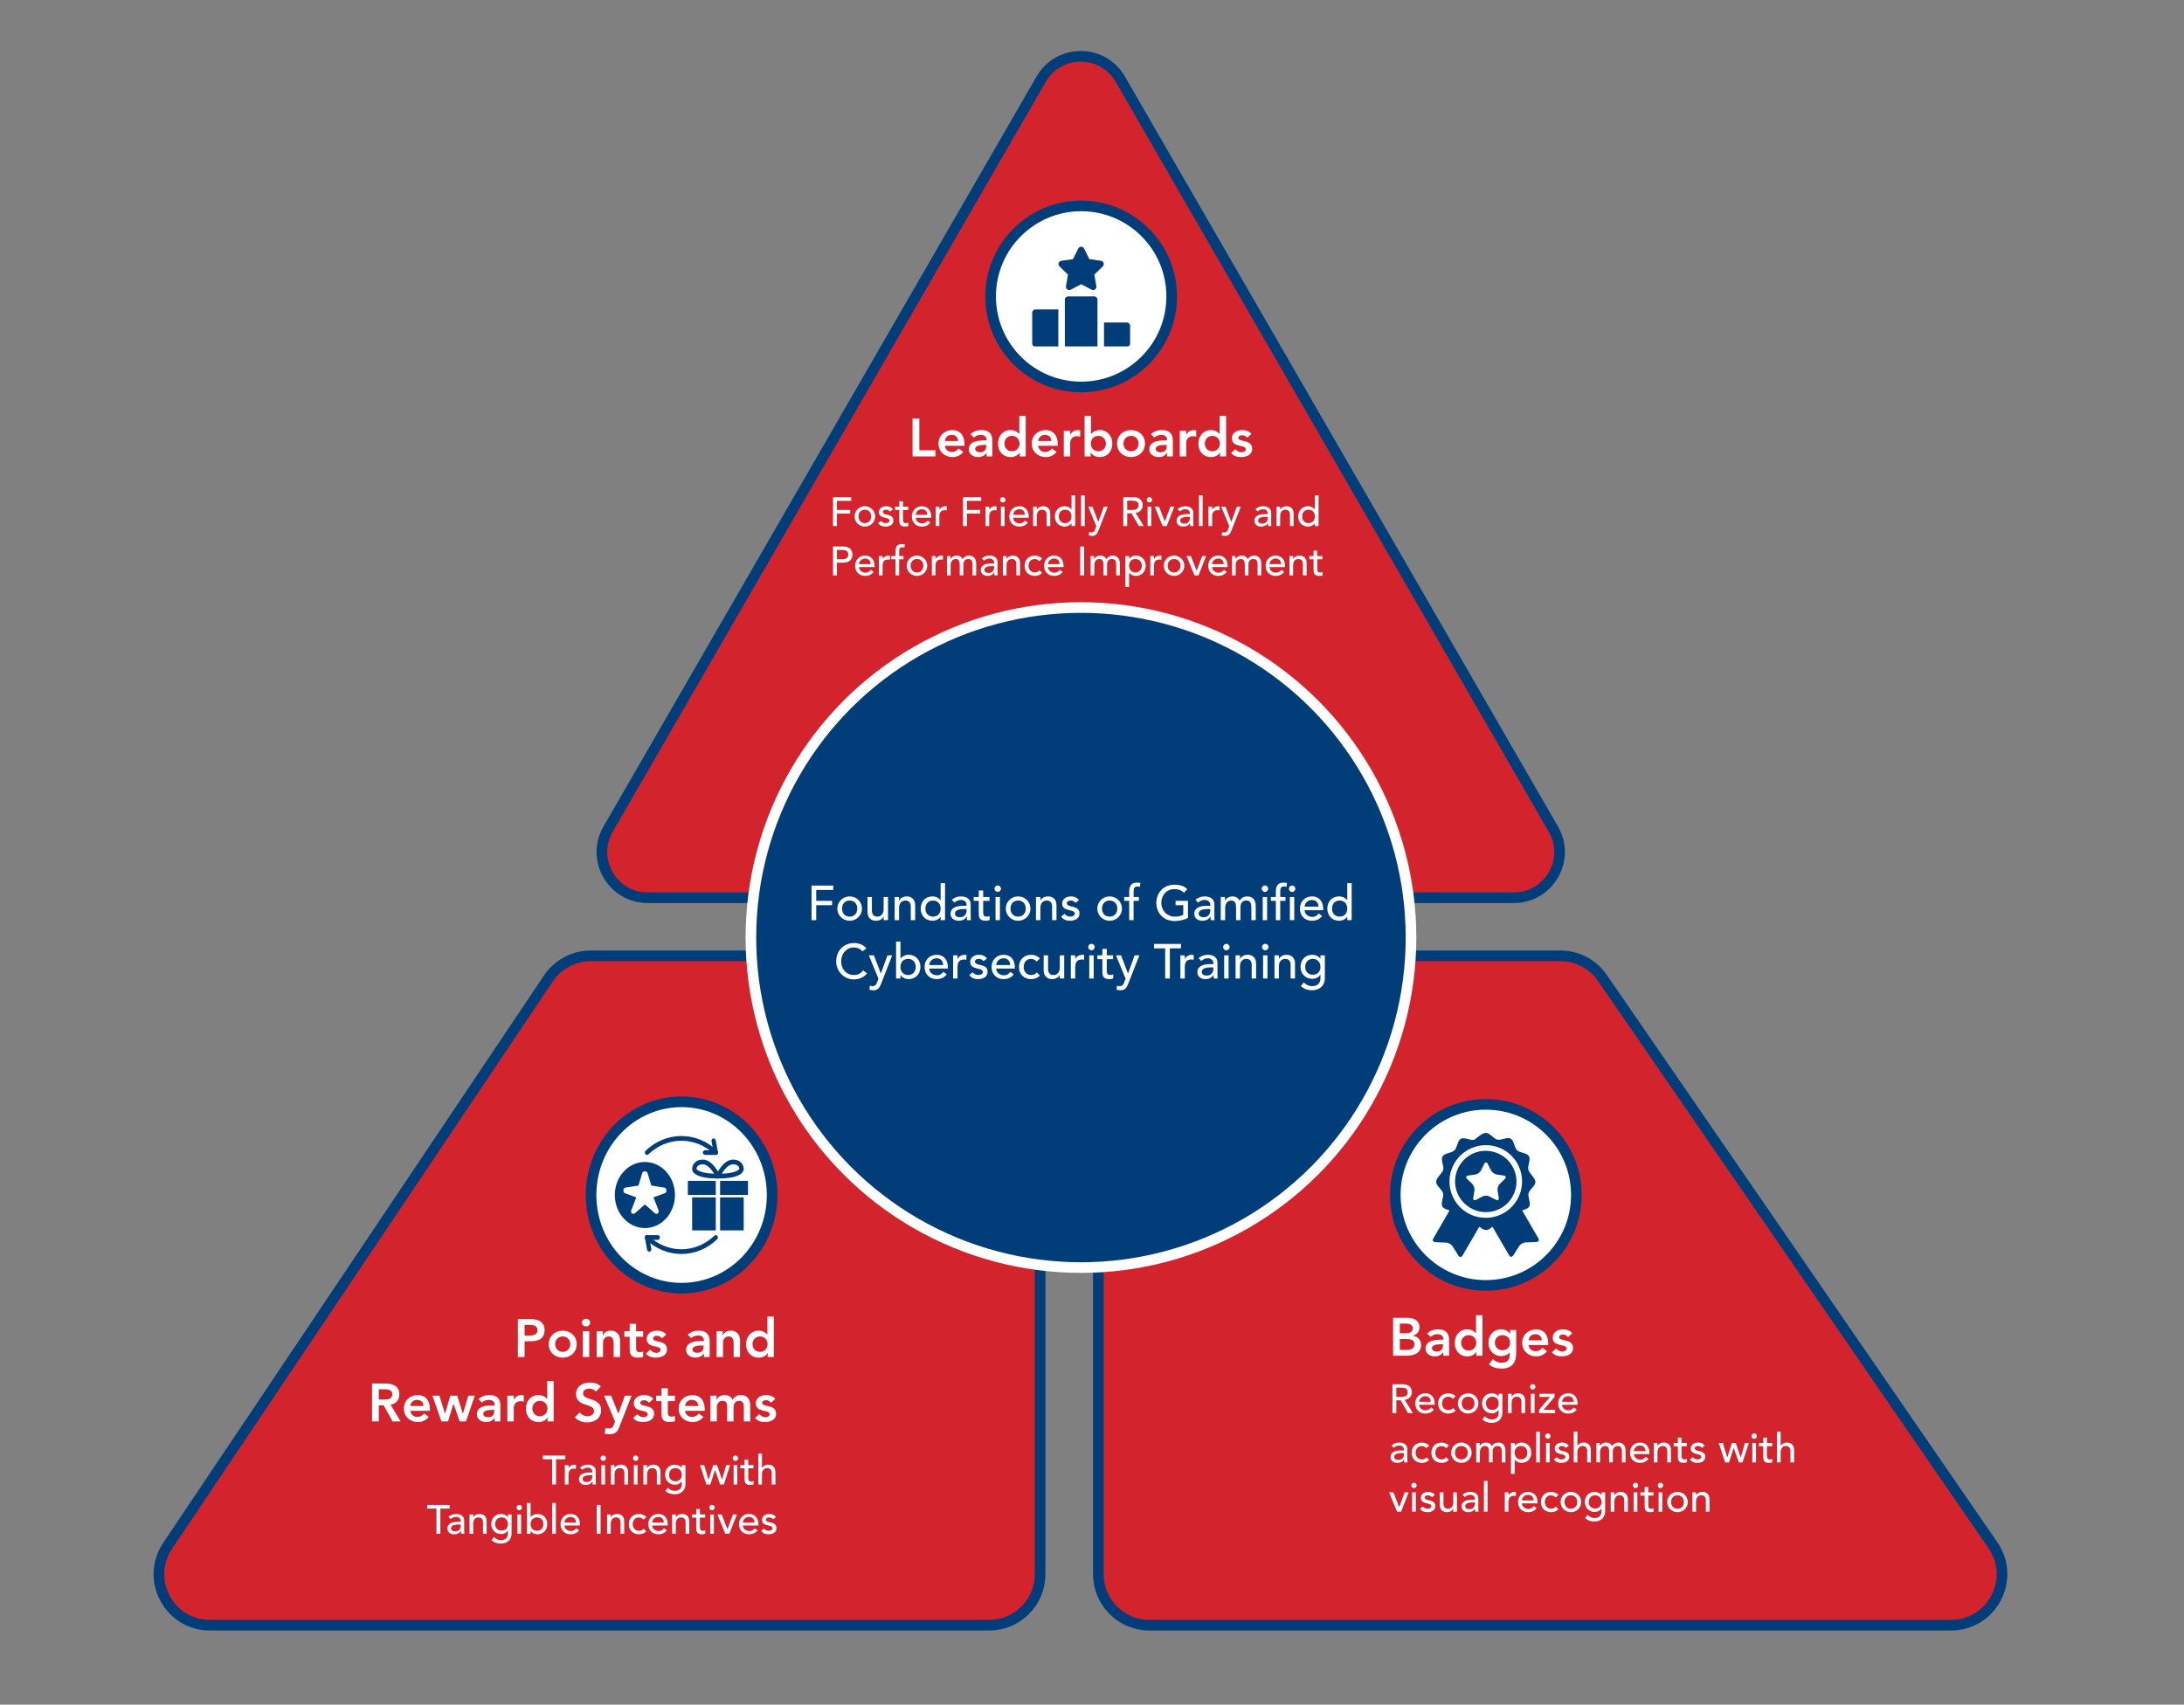
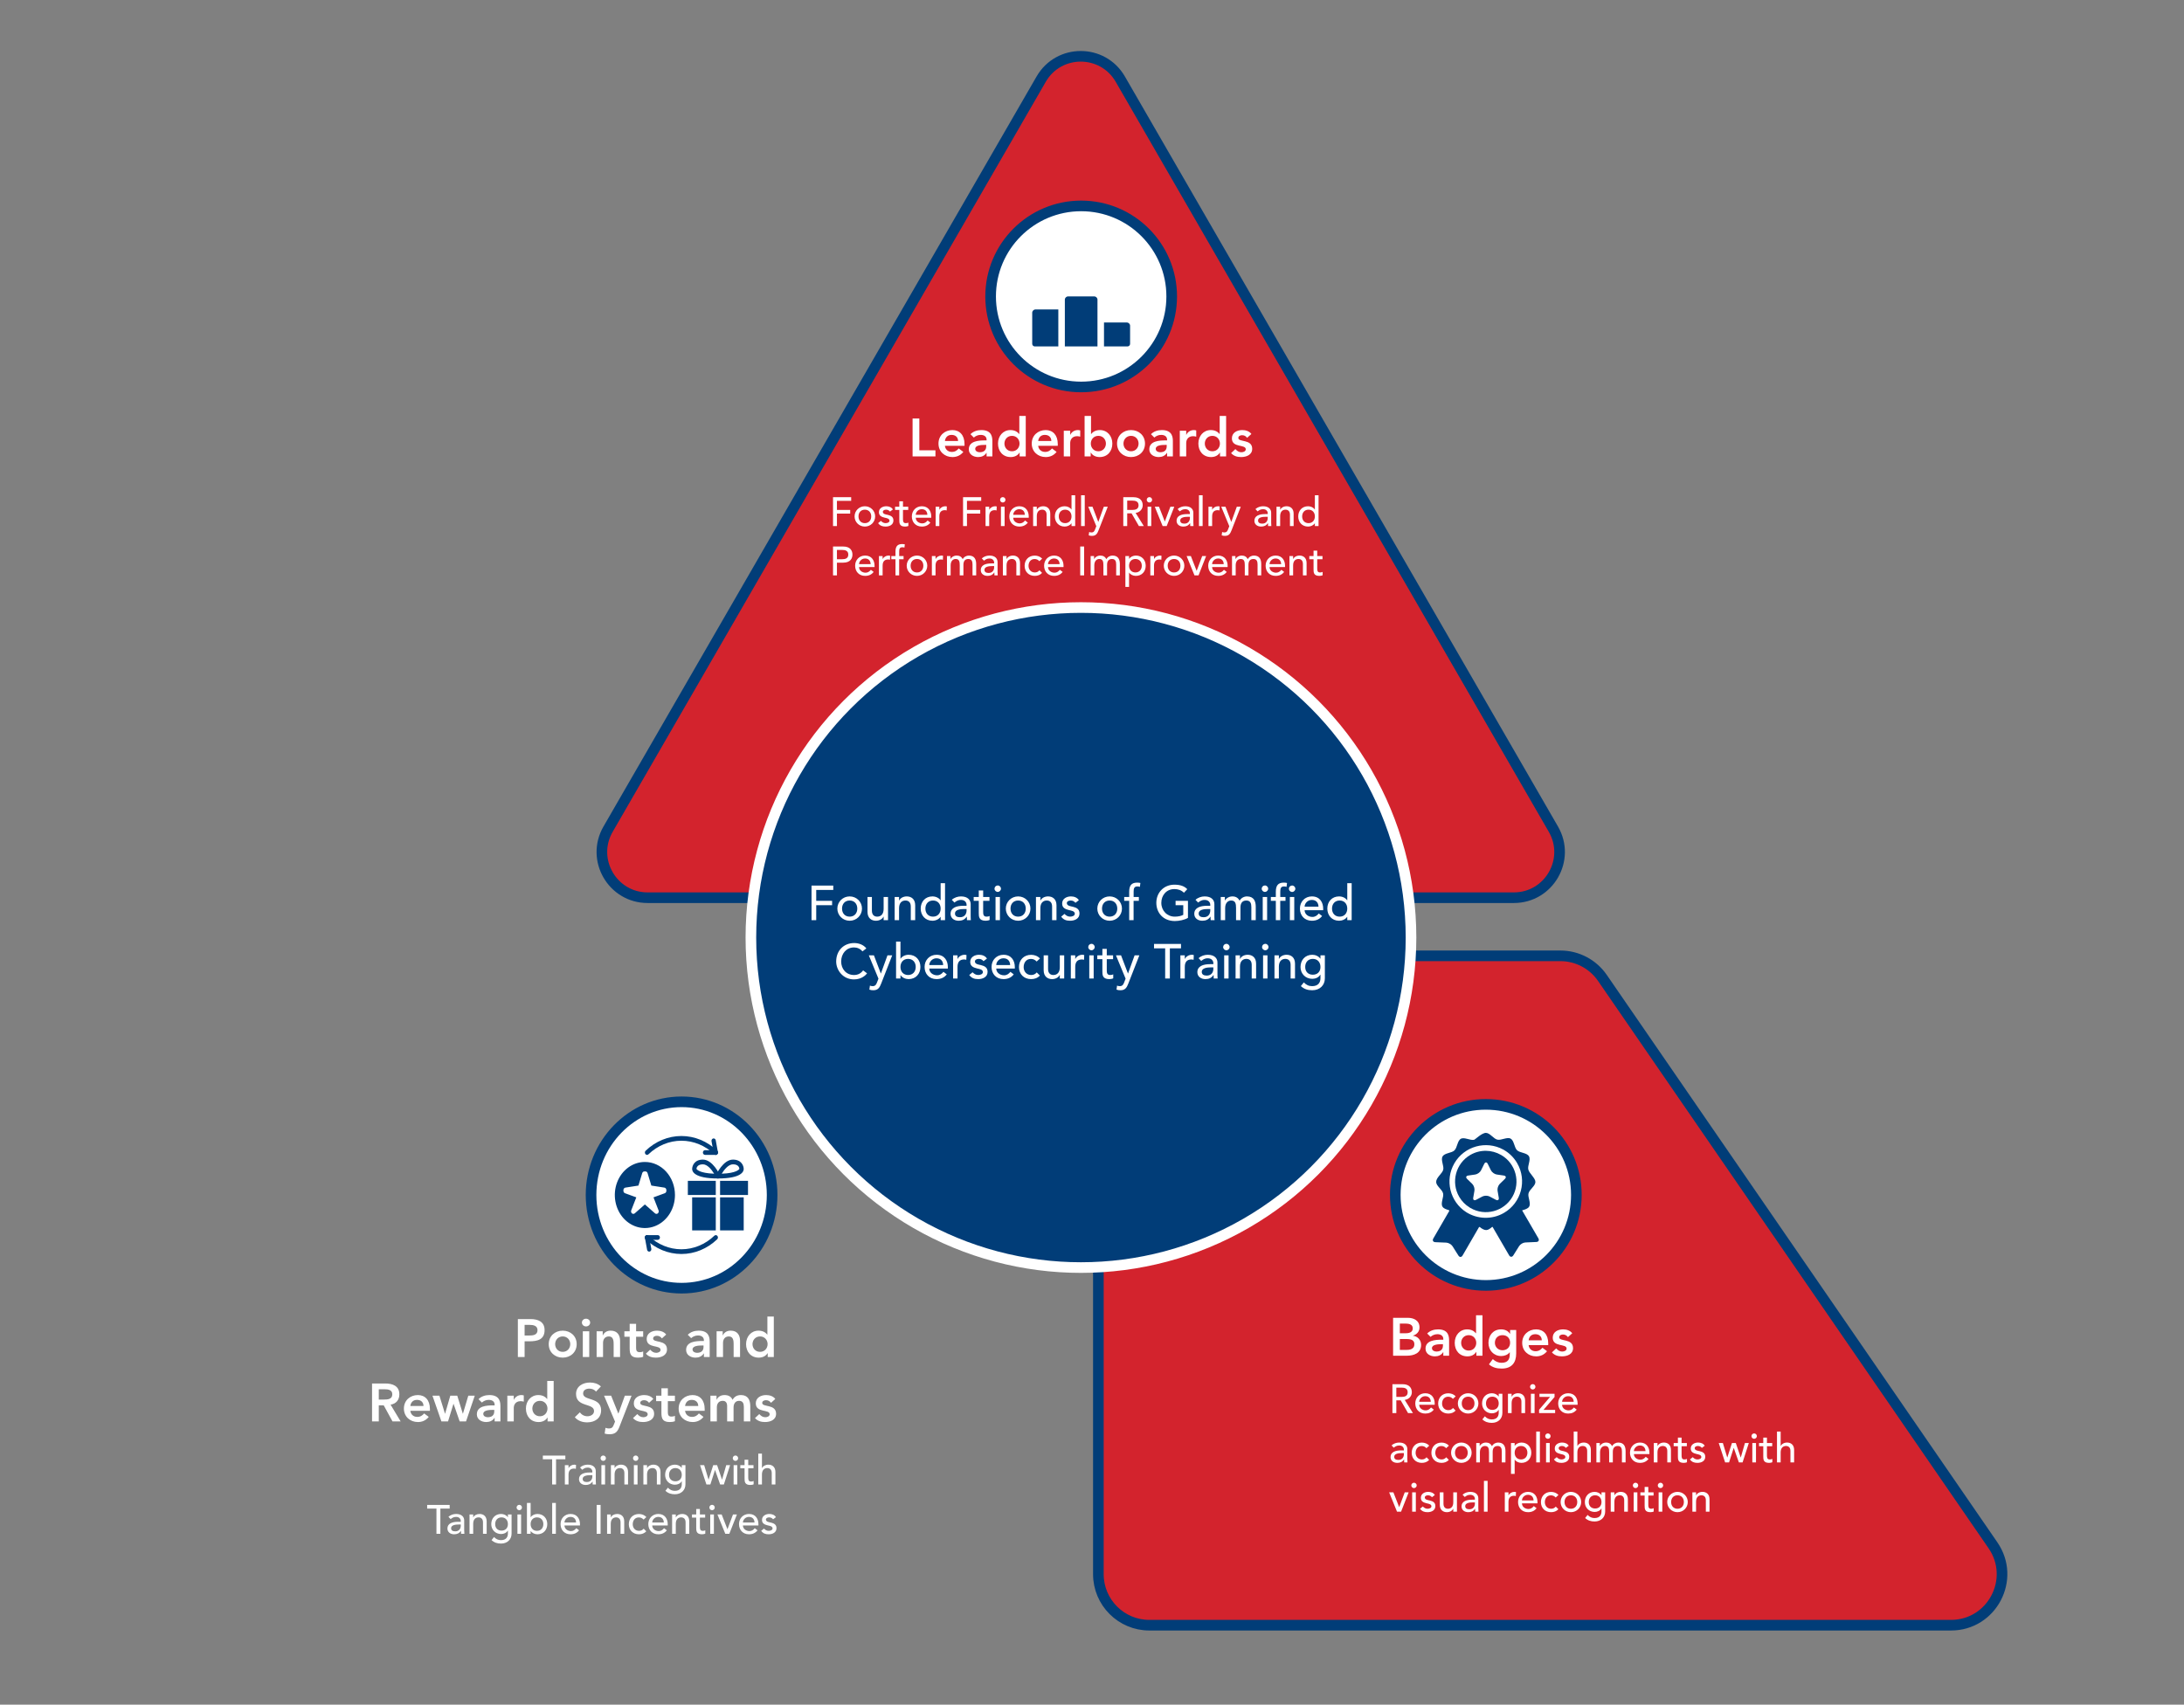
<svg xmlns="http://www.w3.org/2000/svg" width="2170" height="1694" viewBox="0 0 2170 1694" fill="none">
  <rect x="0" y="0" width="2170" height="1694" fill="#808080" stroke="none" />
-   <path d="M544.896 972.292L166.565 1536.12C143.972 1569.79 168.102 1615.04 208.65 1615.04H982.792C1010.78 1615.04 1033.47 1592.35 1033.47 1564.36V1000.53C1033.47 972.54 1010.78 949.85 982.792 949.85H586.981C570.089 949.85 554.308 958.265 544.896 972.292Z" fill="#D3232D" stroke="#013D78" stroke-width="10.559" />
  <path d="M1592.13 971.797L1980.19 1535.63C2003.33 1569.25 1979.26 1615.04 1938.44 1615.04H1142.01C1114.02 1615.04 1091.33 1592.35 1091.33 1564.36V1000.53C1091.33 972.54 1114.02 949.85 1142.01 949.85H1550.38C1567.06 949.85 1582.67 958.057 1592.13 971.797Z" fill="#D3232D" stroke="#013D78" stroke-width="10.559" />
  <path d="M548.598 1475.19V1450.13H539.354V1446.48H561.735V1450.13H552.49V1475.19H548.598ZM561.225 1475.19V1455.97H564.874V1458.93H564.955C565.887 1456.9 568.32 1455.49 570.712 1455.49C571.28 1455.49 571.847 1455.57 572.334 1455.73L572.172 1459.66C571.564 1459.5 570.955 1459.38 570.388 1459.38C566.82 1459.38 564.874 1461.32 564.874 1465.54V1475.19H561.225ZM578.501 1460.59L576.312 1458.32C578.339 1456.42 581.259 1455.49 583.934 1455.49C589.611 1455.49 591.962 1458.57 591.962 1461.89V1471.7C591.962 1473.04 592.003 1474.18 592.125 1475.19H588.881C588.8 1474.22 588.759 1473.24 588.759 1472.27H588.678C587.056 1474.74 584.867 1475.68 581.948 1475.68C578.38 1475.68 575.298 1473.65 575.298 1469.92C575.298 1464.97 580.042 1463.27 585.881 1463.27H588.557V1462.46C588.557 1460.47 587.097 1458.4 583.975 1458.4C581.177 1458.4 579.839 1459.58 578.501 1460.59ZM588.557 1465.95H586.61C583.164 1465.95 578.947 1466.55 578.947 1469.64C578.947 1471.83 580.569 1472.76 583.083 1472.76C587.138 1472.76 588.557 1469.76 588.557 1467.16V1465.95ZM597.54 1475.19V1455.97H601.189V1475.19H597.54ZM596.688 1449.08C596.688 1447.62 597.904 1446.4 599.364 1446.4C600.824 1446.4 602.04 1447.62 602.04 1449.08C602.04 1450.54 600.824 1451.76 599.364 1451.76C597.904 1451.76 596.688 1450.54 596.688 1449.08ZM606.996 1475.19V1455.97H610.645V1458.93H610.726C611.659 1456.9 614.091 1455.49 617.051 1455.49C620.781 1455.49 624.025 1457.72 624.025 1462.82V1475.19H620.376V1463.84C620.376 1460.23 618.308 1458.89 615.997 1458.89C612.956 1458.89 610.645 1460.84 610.645 1465.3V1475.19H606.996ZM629.809 1475.19V1455.97H633.458V1475.19H629.809ZM628.958 1449.08C628.958 1447.62 630.174 1446.4 631.634 1446.4C633.093 1446.4 634.31 1447.62 634.31 1449.08C634.31 1450.54 633.093 1451.76 631.634 1451.76C630.174 1451.76 628.958 1450.54 628.958 1449.08ZM639.266 1475.19V1455.97H642.915V1458.93H642.996C643.928 1456.9 646.361 1455.49 649.321 1455.49C653.051 1455.49 656.295 1457.72 656.295 1462.82V1475.19H652.645V1463.84C652.645 1460.23 650.578 1458.89 648.267 1458.89C645.226 1458.89 642.915 1460.84 642.915 1465.3V1475.19H639.266ZM681.054 1455.97V1475.03C681.054 1480.83 676.837 1484.92 670.553 1484.92C666.904 1484.92 663.863 1483.99 661.146 1481.47L663.62 1478.39C665.525 1480.42 667.674 1481.52 670.472 1481.52C675.905 1481.52 677.405 1478.11 677.405 1474.87V1472.03H677.283C675.905 1474.34 673.269 1475.43 670.634 1475.43C664.998 1475.43 660.822 1471.18 660.863 1465.58C660.863 1459.9 664.674 1455.49 670.634 1455.49C673.229 1455.49 675.905 1456.66 677.324 1458.73H677.405V1455.97H681.054ZM671.08 1458.89C667.188 1458.89 664.755 1461.69 664.755 1465.58C664.755 1469.47 667.188 1472.03 671.08 1472.03C674.972 1472.03 677.405 1469.47 677.405 1465.58C677.405 1461.69 674.972 1458.89 671.08 1458.89ZM701.88 1475.19L695.555 1455.97H699.65L703.988 1470.33H704.069L708.651 1455.97H712.503L717.368 1470.33H717.449L721.585 1455.97H725.436L719.233 1475.19H715.543L710.475 1460.84H710.394L705.813 1475.19H701.88ZM728.915 1475.19V1455.97H732.564V1475.19H728.915ZM728.063 1449.08C728.063 1447.62 729.28 1446.4 730.739 1446.4C732.199 1446.4 733.415 1447.62 733.415 1449.08C733.415 1450.54 732.199 1451.76 730.739 1451.76C729.28 1451.76 728.063 1450.54 728.063 1449.08ZM748.67 1455.97V1459.13H743.439V1467.85C743.439 1470 743.439 1472.27 746.196 1472.27C747.048 1472.27 748.061 1472.15 748.791 1471.7V1475.03C747.94 1475.51 746.237 1475.68 745.507 1475.68C739.871 1475.68 739.79 1472.23 739.79 1469.15V1459.13H735.574V1455.97H739.79V1450.58H743.439V1455.97H748.67ZM753.417 1475.19V1444.54H757.066V1458.93H757.147C758.08 1456.9 760.513 1455.49 763.472 1455.49C767.202 1455.49 770.446 1457.72 770.446 1462.82V1475.19H766.797V1463.84C766.797 1460.23 764.729 1458.89 762.418 1458.89C759.377 1458.89 757.066 1460.84 757.066 1465.3V1475.19H753.417ZM433.655 1524.19V1499.13H424.41V1495.48H446.791V1499.13H437.547V1524.19H433.655ZM447.76 1509.59L445.57 1507.32C447.598 1505.42 450.517 1504.49 453.193 1504.49C458.869 1504.49 461.221 1507.57 461.221 1510.89V1520.7C461.221 1522.04 461.261 1523.18 461.383 1524.19H458.139C458.058 1523.22 458.018 1522.24 458.018 1521.27H457.937C456.315 1523.74 454.125 1524.68 451.206 1524.68C447.638 1524.68 444.557 1522.65 444.557 1518.92C444.557 1513.97 449.301 1512.27 455.139 1512.27H457.815V1511.46C457.815 1509.47 456.355 1507.4 453.233 1507.4C450.436 1507.4 449.098 1508.58 447.76 1509.59ZM457.815 1514.95H455.869C452.422 1514.95 448.206 1515.55 448.206 1518.64C448.206 1520.83 449.828 1521.76 452.341 1521.76C456.396 1521.76 457.815 1518.76 457.815 1516.16V1514.95ZM466.514 1524.19V1504.97H470.163V1507.93H470.244C471.177 1505.9 473.609 1504.49 476.569 1504.49C480.299 1504.49 483.543 1506.72 483.543 1511.82V1524.19H479.894V1512.84C479.894 1509.23 477.826 1507.89 475.515 1507.89C472.474 1507.89 470.163 1509.84 470.163 1514.3V1524.19H466.514ZM508.302 1504.97V1524.03C508.302 1529.83 504.086 1533.92 497.801 1533.92C494.152 1533.92 491.111 1532.99 488.395 1530.47L490.868 1527.39C492.774 1529.42 494.922 1530.52 497.72 1530.52C503.153 1530.52 504.653 1527.11 504.653 1523.87V1521.03H504.532C503.153 1523.34 500.518 1524.43 497.882 1524.43C492.246 1524.43 488.07 1520.18 488.111 1514.58C488.111 1508.9 491.922 1504.49 497.882 1504.49C500.477 1504.49 503.153 1505.66 504.572 1507.73H504.653V1504.97H508.302ZM498.328 1507.89C494.436 1507.89 492.003 1510.69 492.003 1514.58C492.003 1518.47 494.436 1521.03 498.328 1521.03C502.221 1521.03 504.653 1518.47 504.653 1514.58C504.653 1510.69 502.221 1507.89 498.328 1507.89ZM514.114 1524.19V1504.97H517.763V1524.19H514.114ZM513.262 1498.08C513.262 1496.62 514.478 1495.4 515.938 1495.4C517.398 1495.4 518.614 1496.62 518.614 1498.08C518.614 1499.54 517.398 1500.76 515.938 1500.76C514.478 1500.76 513.262 1499.54 513.262 1498.08ZM523.57 1524.19V1493.54H527.219V1507.73H527.3C528.598 1505.74 531.233 1504.49 533.99 1504.49C539.91 1504.49 543.761 1508.82 543.761 1514.58C543.761 1520.26 539.95 1524.68 533.99 1524.68C531.395 1524.68 528.719 1523.5 527.3 1521.43H527.219V1524.19H523.57ZM533.544 1521.27C537.436 1521.27 539.869 1518.47 539.869 1514.58C539.869 1510.69 537.436 1507.89 533.544 1507.89C529.652 1507.89 527.219 1510.69 527.219 1514.58C527.219 1518.47 529.652 1521.27 533.544 1521.27ZM548.64 1524.19V1493.54H552.289V1524.19H548.64ZM576.261 1515.92H560.854C560.854 1519.28 563.976 1521.51 567.341 1521.51C569.571 1521.51 571.193 1520.38 572.612 1518.64L575.369 1520.74C573.341 1523.38 570.544 1524.68 566.854 1524.68C560.773 1524.68 556.961 1520.3 556.961 1514.58C556.961 1508.82 561.137 1504.49 566.895 1504.49C573.666 1504.49 576.261 1509.68 576.261 1514.62V1515.92ZM560.854 1513H572.368C572.287 1509.8 570.503 1507.4 566.814 1507.4C563.205 1507.4 560.854 1510.45 560.854 1513ZM592.843 1524.19V1495.48H596.735V1524.19H592.843ZM603.195 1524.19V1504.97H606.844V1507.93H606.925C607.858 1505.9 610.29 1504.49 613.25 1504.49C616.98 1504.49 620.224 1506.72 620.224 1511.82V1524.19H616.575V1512.84C616.575 1509.23 614.507 1507.89 612.196 1507.89C609.155 1507.89 606.844 1509.84 606.844 1514.3V1524.19H603.195ZM642.226 1507.57L639.469 1510.08C638.131 1508.66 636.712 1507.93 634.685 1507.93C630.711 1507.93 628.684 1511.13 628.684 1514.74C628.684 1518.35 631.117 1521.27 634.887 1521.27C636.915 1521.27 638.334 1520.54 639.55 1519.12L642.145 1521.72C640.239 1523.83 637.645 1524.68 634.847 1524.68C628.927 1524.68 624.792 1520.58 624.792 1514.66C624.792 1508.74 628.846 1504.53 634.847 1504.53C637.645 1504.53 640.32 1505.5 642.226 1507.57ZM663.448 1515.92H648.041C648.041 1519.28 651.163 1521.51 654.528 1521.51C656.758 1521.51 658.38 1520.38 659.799 1518.64L662.556 1520.74C660.529 1523.38 657.731 1524.68 654.042 1524.68C647.96 1524.68 644.149 1520.3 644.149 1514.58C644.149 1508.82 648.325 1504.49 654.082 1504.49C660.853 1504.49 663.448 1509.68 663.448 1514.62V1515.92ZM648.041 1513H659.556C659.475 1509.8 657.691 1507.4 654.001 1507.4C650.393 1507.4 648.041 1510.45 648.041 1513ZM667.813 1524.19V1504.97H671.462V1507.93H671.544C672.476 1505.9 674.909 1504.49 677.869 1504.49C681.599 1504.49 684.842 1506.72 684.842 1511.82V1524.19H681.193V1512.84C681.193 1509.23 679.125 1507.89 676.814 1507.89C673.774 1507.89 671.462 1509.84 671.462 1514.3V1524.19H667.813ZM700.641 1504.97V1508.13H695.411V1516.85C695.411 1519 695.411 1521.27 698.168 1521.27C699.019 1521.27 700.033 1521.15 700.763 1520.7V1524.03C699.911 1524.51 698.209 1524.68 697.479 1524.68C691.843 1524.68 691.762 1521.23 691.762 1518.15V1508.13H687.545V1504.97H691.762V1499.58H695.411V1504.97H700.641ZM705.673 1524.19V1504.97H709.322V1524.19H705.673ZM704.821 1498.08C704.821 1496.62 706.038 1495.4 707.497 1495.4C708.957 1495.4 710.173 1496.62 710.173 1498.08C710.173 1499.54 708.957 1500.76 707.497 1500.76C706.038 1500.76 704.821 1499.54 704.821 1498.08ZM720.643 1524.19L712.818 1504.97H717.035L722.792 1519.69L728.306 1504.97H732.199L724.657 1524.19H720.643ZM753.566 1515.92H738.159C738.159 1519.28 741.281 1521.51 744.646 1521.51C746.876 1521.51 748.498 1520.38 749.917 1518.64L752.674 1520.74C750.646 1523.38 747.849 1524.68 744.159 1524.68C738.078 1524.68 734.266 1520.3 734.266 1514.58C734.266 1508.82 738.442 1504.49 744.2 1504.49C750.971 1504.49 753.566 1509.68 753.566 1514.62V1515.92ZM738.159 1513H749.673C749.592 1509.8 747.808 1507.4 744.119 1507.4C740.51 1507.4 738.159 1510.45 738.159 1513ZM770.986 1507.65L768.148 1509.8C767.297 1508.74 766.04 1507.89 764.215 1507.89C762.513 1507.89 761.012 1508.66 761.012 1510.04C761.012 1512.35 764.297 1512.68 765.918 1513.04C769.081 1513.81 771.514 1515.03 771.514 1518.64C771.514 1522.97 767.54 1524.68 763.729 1524.68C760.566 1524.68 758.215 1523.87 756.309 1521.27L759.066 1519C760.242 1520.18 761.621 1521.27 763.729 1521.27C765.594 1521.27 767.621 1520.5 767.621 1518.84C767.621 1516.65 764.58 1516.24 762.999 1515.88C759.877 1515.11 757.12 1514.09 757.12 1510.41C757.12 1506.39 760.81 1504.49 764.418 1504.49C766.972 1504.49 769.608 1505.38 770.986 1507.65Z" fill="white" />
  <path d="M514.542 1348.51V1310.83H527.207C534.498 1310.83 541.096 1313.39 541.096 1321.74C541.096 1331.21 534.019 1332.92 526.036 1332.92H521.247V1348.51H514.542ZM521.247 1327.17H525.291C529.123 1327.17 534.072 1326.96 534.072 1321.85C534.072 1317.22 529.655 1316.58 526.036 1316.58H521.247V1327.17ZM545.211 1335.74C545.211 1327.7 551.384 1322.33 559.1 1322.33C566.817 1322.33 572.99 1327.7 572.99 1335.74C572.99 1343.77 566.817 1349.15 559.1 1349.15C551.384 1349.15 545.211 1343.77 545.211 1335.74ZM551.597 1335.74C551.597 1339.73 554.418 1343.4 559.1 1343.4C563.783 1343.4 566.604 1339.73 566.604 1335.74C566.604 1331.75 563.783 1328.07 559.1 1328.07C554.418 1328.07 551.597 1331.75 551.597 1335.74ZM579.075 1348.51V1322.96H585.461V1348.51H579.075ZM578.17 1314.29C578.17 1312.27 579.873 1310.46 582.215 1310.46C584.556 1310.46 586.365 1312.11 586.365 1314.29C586.365 1316.47 584.556 1318.12 582.215 1318.12C579.873 1318.12 578.17 1316.31 578.17 1314.29ZM592.792 1348.51V1322.96H598.859V1327.06H598.965C600.136 1324.51 602.53 1322.33 606.788 1322.33C613.652 1322.33 616.1 1327.17 616.1 1332.38V1348.51H609.714V1335.58C609.714 1332.76 609.502 1328.07 605.032 1328.07C600.828 1328.07 599.178 1331.16 599.178 1334.57V1348.51H592.792ZM625.637 1328.39H620.369V1322.96H625.637V1315.57H632.023V1322.96H639.048V1328.39H632.023V1339.57C632.023 1342.12 632.768 1343.72 635.589 1343.72C636.706 1343.72 638.25 1343.51 639.048 1342.92V1348.29C637.717 1348.93 635.482 1349.15 633.992 1349.15C627.234 1349.15 625.637 1346.11 625.637 1340.1V1328.39ZM661.913 1326.21L657.656 1330.04C656.432 1328.34 654.835 1327.43 652.653 1327.43C650.95 1327.43 648.928 1328.23 648.928 1330.15C648.928 1334.73 662.711 1331 662.711 1340.95C662.711 1347.02 656.911 1349.15 651.695 1349.15C647.758 1349.15 644.352 1348.14 641.744 1345.21L646.001 1341.22C647.651 1343.03 649.354 1344.36 652.068 1344.36C653.93 1344.36 656.325 1343.45 656.325 1341.43C656.325 1336.16 642.542 1340.31 642.542 1330.57C642.542 1324.88 647.651 1322.33 652.813 1322.33C656.219 1322.33 659.837 1323.39 661.913 1326.21ZM699.389 1348.51V1345H699.229C697.42 1347.87 694.44 1349.15 691.034 1349.15C686.298 1349.15 681.721 1346.54 681.721 1341.48C681.721 1333.18 691.407 1332.6 697.792 1332.6H699.389V1331.9C699.389 1328.76 696.941 1327.12 693.535 1327.12C690.874 1327.12 688.426 1328.18 686.724 1329.78L683.371 1326.42C686.191 1323.55 690.183 1322.33 694.227 1322.33C705.136 1322.33 705.136 1330.2 705.136 1333.82V1348.51H699.389ZM699.016 1338.5V1337.07H697.686C694.174 1337.07 688.107 1337.33 688.107 1341C688.107 1343.35 690.502 1344.36 692.577 1344.36C696.941 1344.36 699.016 1342.07 699.016 1338.5ZM712.007 1348.51V1322.96H718.073V1327.06H718.18C719.35 1324.51 721.745 1322.33 726.002 1322.33C732.867 1322.33 735.315 1327.17 735.315 1332.38V1348.51H728.929V1335.58C728.929 1332.76 728.716 1328.07 724.246 1328.07C720.042 1328.07 718.392 1331.16 718.392 1334.57V1348.51H712.007ZM762.786 1348.51V1344.68H762.679C760.817 1347.76 757.464 1349.15 753.899 1349.15C746.023 1349.15 741.287 1343.29 741.287 1335.74C741.287 1328.18 746.342 1322.33 753.633 1322.33C758.422 1322.33 760.976 1324.56 762.307 1326.21H762.466V1308.28H768.852V1348.51H762.786ZM747.672 1335.74C747.672 1339.73 750.493 1343.4 755.176 1343.4C759.859 1343.4 762.679 1339.73 762.679 1335.74C762.679 1331.75 759.859 1328.07 755.176 1328.07C750.493 1328.07 747.672 1331.75 747.672 1335.74ZM369.655 1412.51V1374.83H382.746C389.983 1374.83 396.795 1377.17 396.795 1385.63C396.795 1391.06 393.655 1395.05 388.068 1395.85L398.072 1412.51H389.983L381.256 1396.54H376.36V1412.51H369.655ZM376.36 1390.8H381.575C385.354 1390.8 389.77 1390.48 389.77 1385.58C389.77 1381.11 385.62 1380.58 382.161 1380.58H376.36V1390.8ZM427.174 1401.97H407.698C408.123 1405.75 410.997 1408.04 414.562 1408.04C417.755 1408.04 419.831 1406.55 421.427 1404.58L426.004 1408.04C423.024 1411.71 419.245 1413.15 415.201 1413.15C407.485 1413.15 401.312 1407.77 401.312 1399.74C401.312 1391.7 407.485 1386.33 415.201 1386.33C422.332 1386.33 427.174 1391.33 427.174 1400.22V1401.97ZM407.698 1397.18H420.789C420.735 1393.46 418.288 1391.12 414.296 1391.12C410.518 1391.12 408.177 1393.51 407.698 1397.18ZM438.574 1412.51L429.687 1386.96H436.605L442.14 1404.84H442.246L447.408 1386.96H454.326L459.86 1404.84H459.967L465.288 1386.96H471.727L463.053 1412.51H456.721L450.654 1395.05H450.548L445.173 1412.51H438.574ZM491.465 1412.51V1409H491.305C489.496 1411.87 486.516 1413.15 483.11 1413.15C478.374 1413.15 473.797 1410.54 473.797 1405.48C473.797 1397.18 483.482 1396.6 489.868 1396.6H491.465V1395.9C491.465 1392.76 489.017 1391.12 485.611 1391.12C482.95 1391.12 480.502 1392.18 478.8 1393.78L475.447 1390.42C478.267 1387.55 482.259 1386.33 486.303 1386.33C497.212 1386.33 497.212 1394.2 497.212 1397.82V1412.51H491.465ZM491.092 1402.5V1401.07H489.762C486.25 1401.07 480.183 1401.33 480.183 1405C480.183 1407.35 482.578 1408.36 484.653 1408.36C489.017 1408.36 491.092 1406.07 491.092 1402.5ZM504.083 1412.51V1386.96H510.468V1391.01H510.575C511.958 1388.08 514.779 1386.33 518.131 1386.33C518.93 1386.33 519.675 1386.49 520.42 1386.7V1392.87C519.355 1392.61 518.344 1392.39 517.333 1392.39C511.32 1392.39 510.468 1397.45 510.468 1398.83V1412.51H504.083ZM544.052 1412.51V1408.68H543.946C542.083 1411.76 538.731 1413.15 535.165 1413.15C527.289 1413.15 522.553 1407.29 522.553 1399.74C522.553 1392.18 527.609 1386.33 534.899 1386.33C539.689 1386.33 542.243 1388.56 543.573 1390.21H543.733V1372.28H550.119V1412.51H544.052ZM528.939 1399.74C528.939 1403.73 531.76 1407.4 536.442 1407.4C541.125 1407.4 543.946 1403.73 543.946 1399.74C543.946 1395.75 541.125 1392.07 536.442 1392.07C531.76 1392.07 528.939 1395.75 528.939 1399.74ZM597.043 1377.76L592.147 1382.92C590.71 1380.9 588.156 1379.94 585.548 1379.94C582.462 1379.94 579.376 1381.32 579.376 1384.78C579.376 1392.34 597.256 1388.03 597.256 1401.44C597.256 1409.53 590.87 1413.47 583.473 1413.47C578.79 1413.47 574.214 1412.03 571.127 1408.36L576.183 1403.46C577.832 1405.96 580.653 1407.4 583.633 1407.4C586.719 1407.4 590.231 1405.7 590.231 1402.24C590.231 1393.99 572.351 1398.73 572.351 1385.26C572.351 1377.49 579.269 1373.87 586.24 1373.87C590.178 1373.87 594.116 1374.99 597.043 1377.76ZM611.103 1412.72L600.194 1386.96H607.219L614.35 1404.69H614.456L620.842 1386.96H627.494L615.414 1417.99C613.551 1422.78 611.316 1425.28 605.675 1425.28C604.026 1425.28 602.376 1425.07 600.78 1424.64L601.578 1418.89C602.589 1419.27 603.707 1419.53 604.824 1419.53C607.964 1419.53 608.815 1418.41 609.879 1415.75L611.103 1412.72ZM649.129 1390.21L644.872 1394.04C643.648 1392.34 642.051 1391.43 639.869 1391.43C638.166 1391.43 636.144 1392.23 636.144 1394.15C636.144 1398.73 649.927 1395 649.927 1404.95C649.927 1411.02 644.126 1413.15 638.911 1413.15C634.973 1413.15 631.568 1412.14 628.96 1409.21L633.217 1405.22C634.867 1407.03 636.57 1408.36 639.284 1408.36C641.146 1408.36 643.541 1407.45 643.541 1405.43C643.541 1400.16 629.758 1404.31 629.758 1394.57C629.758 1388.88 634.867 1386.33 640.029 1386.33C643.435 1386.33 647.053 1387.39 649.129 1390.21ZM657.182 1392.39H651.914V1386.96H657.182V1379.57H663.568V1386.96H670.592V1392.39H663.568V1403.57C663.568 1406.12 664.313 1407.72 667.133 1407.72C668.251 1407.72 669.794 1407.51 670.592 1406.92V1412.29C669.262 1412.93 667.027 1413.15 665.537 1413.15C658.778 1413.15 657.182 1410.11 657.182 1404.1V1392.39ZM700.163 1401.97H680.686C681.111 1405.75 683.985 1408.04 687.551 1408.04C690.743 1408.04 692.819 1406.55 694.415 1404.58L698.992 1408.04C696.012 1411.71 692.233 1413.15 688.189 1413.15C680.473 1413.15 674.3 1407.77 674.3 1399.74C674.3 1391.7 680.473 1386.33 688.189 1386.33C695.32 1386.33 700.163 1391.33 700.163 1400.22V1401.97ZM680.686 1397.18H693.777C693.723 1393.46 691.276 1391.12 687.284 1391.12C683.506 1391.12 681.165 1393.51 680.686 1397.18ZM705.868 1412.51V1386.96H711.935V1390.96H712.041C713.159 1388.56 715.607 1386.33 719.864 1386.33C723.802 1386.33 726.516 1387.87 727.846 1391.06C729.709 1387.82 732.423 1386.33 736.254 1386.33C743.066 1386.33 745.46 1391.17 745.46 1397.29V1412.51H739.075V1398.03C739.075 1394.84 738.117 1392.07 734.338 1392.07C730.347 1392.07 728.857 1395.37 728.857 1398.67V1412.51H722.471V1397.29C722.471 1394.15 721.194 1392.07 718.108 1392.07C713.904 1392.07 712.254 1395.16 712.254 1398.57V1412.51H705.868ZM770.318 1390.21L766.061 1394.04C764.837 1392.34 763.24 1391.43 761.059 1391.43C759.356 1391.43 757.334 1392.23 757.334 1394.15C757.334 1398.73 771.116 1395 771.116 1404.95C771.116 1411.02 765.316 1413.15 760.101 1413.15C756.163 1413.15 752.757 1412.14 750.15 1409.21L754.407 1405.22C756.056 1407.03 757.759 1408.36 760.473 1408.36C762.336 1408.36 764.731 1407.45 764.731 1405.43C764.731 1400.16 750.948 1404.31 750.948 1394.57C750.948 1388.88 756.056 1386.33 761.218 1386.33C764.624 1386.33 768.243 1387.39 770.318 1390.21Z" fill="white" />
  <path d="M1383.49 1404.24V1375.53H1393.58C1400.92 1375.53 1402.79 1379.95 1402.79 1383.56C1402.79 1387.21 1400.07 1390.65 1395.73 1391.14L1403.88 1404.24H1399.02L1391.72 1391.59H1387.38V1404.24H1383.49ZM1387.38 1378.94V1388.18H1392.49C1395.57 1388.18 1398.65 1387.45 1398.65 1383.56C1398.65 1379.67 1395.57 1378.94 1392.49 1378.94H1387.38ZM1425.5 1395.97H1410.1C1410.1 1399.33 1413.22 1401.56 1416.58 1401.56C1418.81 1401.56 1420.44 1400.43 1421.86 1398.68L1424.61 1400.79C1422.59 1403.43 1419.79 1404.72 1416.1 1404.72C1410.02 1404.72 1406.2 1400.34 1406.2 1394.63C1406.2 1388.87 1410.38 1384.53 1416.14 1384.53C1422.91 1384.53 1425.5 1389.72 1425.5 1394.67V1395.97ZM1410.1 1393.05H1421.61C1421.53 1389.84 1419.75 1387.45 1416.06 1387.45C1412.45 1387.45 1410.1 1390.49 1410.1 1393.05ZM1446.37 1387.61L1443.61 1390.13C1442.28 1388.71 1440.86 1387.98 1438.83 1387.98C1434.86 1387.98 1432.83 1391.18 1432.83 1394.79C1432.83 1398.4 1435.26 1401.32 1439.03 1401.32C1441.06 1401.32 1442.48 1400.59 1443.7 1399.17L1446.29 1401.76C1444.38 1403.87 1441.79 1404.72 1438.99 1404.72C1433.07 1404.72 1428.94 1400.63 1428.94 1394.71C1428.94 1388.79 1432.99 1384.57 1438.99 1384.57C1441.79 1384.57 1444.47 1385.55 1446.37 1387.61ZM1452.39 1394.63C1452.39 1398.52 1454.82 1401.32 1458.71 1401.32C1462.61 1401.32 1465.04 1398.52 1465.04 1394.63C1465.04 1390.73 1462.61 1387.94 1458.71 1387.94C1454.82 1387.94 1452.39 1390.73 1452.39 1394.63ZM1448.5 1394.63C1448.5 1389.03 1453 1384.53 1458.71 1384.53C1464.43 1384.53 1468.93 1389.03 1468.93 1394.63C1468.93 1400.22 1464.43 1404.72 1458.71 1404.72C1453 1404.72 1448.5 1400.22 1448.5 1394.63ZM1492.76 1385.02V1404.07C1492.76 1409.87 1488.55 1413.97 1482.26 1413.97C1478.61 1413.97 1475.57 1413.03 1472.85 1410.52L1475.33 1407.44C1477.23 1409.47 1479.38 1410.56 1482.18 1410.56C1487.61 1410.56 1489.11 1407.16 1489.11 1403.91V1401.07H1488.99C1487.61 1403.38 1484.98 1404.48 1482.34 1404.48C1476.71 1404.48 1472.53 1400.22 1472.57 1394.63C1472.57 1388.95 1476.38 1384.53 1482.34 1384.53C1484.94 1384.53 1487.61 1385.71 1489.03 1387.78H1489.11V1385.02H1492.76ZM1482.79 1387.94C1478.9 1387.94 1476.46 1390.73 1476.46 1394.63C1476.46 1398.52 1478.9 1401.07 1482.79 1401.07C1486.68 1401.07 1489.11 1398.52 1489.11 1394.63C1489.11 1390.73 1486.68 1387.94 1482.79 1387.94ZM1498.29 1404.24V1385.02H1501.94V1387.98H1502.02C1502.95 1385.95 1505.38 1384.53 1508.34 1384.53C1512.07 1384.53 1515.32 1386.76 1515.32 1391.87V1404.24H1511.67V1392.88C1511.67 1389.28 1509.6 1387.94 1507.29 1387.94C1504.25 1387.94 1501.94 1389.88 1501.94 1394.34V1404.24H1498.29ZM1521.1 1404.24V1385.02H1524.75V1404.24H1521.1ZM1520.25 1378.13C1520.25 1376.67 1521.47 1375.45 1522.93 1375.45C1524.39 1375.45 1525.6 1376.67 1525.6 1378.13C1525.6 1379.58 1524.39 1380.8 1522.93 1380.8C1521.47 1380.8 1520.25 1379.58 1520.25 1378.13ZM1529.22 1404.24V1400.95L1540.13 1388.18H1529.59V1385.02H1544.59V1388.26L1533.6 1401.07H1545.16V1404.24H1529.22ZM1567.49 1395.97H1552.08C1552.08 1399.33 1555.21 1401.56 1558.57 1401.56C1560.8 1401.56 1562.42 1400.43 1563.84 1398.68L1566.6 1400.79C1564.57 1403.43 1561.77 1404.72 1558.08 1404.72C1552 1404.72 1548.19 1400.34 1548.19 1394.63C1548.19 1388.87 1552.37 1384.53 1558.13 1384.53C1564.9 1384.53 1567.49 1389.72 1567.49 1394.67V1395.97ZM1552.08 1393.05H1563.6C1563.52 1389.84 1561.73 1387.45 1558.04 1387.45C1554.44 1387.45 1552.08 1390.49 1552.08 1393.05ZM1384.82 1438.64L1382.64 1436.37C1384.66 1434.46 1387.58 1433.53 1390.26 1433.53C1395.93 1433.53 1398.29 1436.61 1398.29 1439.94V1449.75C1398.29 1451.09 1398.33 1452.22 1398.45 1453.24H1395.2C1395.12 1452.26 1395.08 1451.29 1395.08 1450.32H1395C1393.38 1452.79 1391.19 1453.72 1388.27 1453.72C1384.7 1453.72 1381.62 1451.7 1381.62 1447.97C1381.62 1443.02 1386.37 1441.32 1392.2 1441.32H1394.88V1440.51C1394.88 1438.52 1393.42 1436.45 1390.3 1436.45C1387.5 1436.45 1386.16 1437.63 1384.82 1438.64ZM1394.88 1443.99H1392.93C1389.49 1443.99 1385.27 1444.6 1385.27 1447.68C1385.27 1449.87 1386.89 1450.8 1389.41 1450.8C1393.46 1450.8 1394.88 1447.8 1394.88 1445.21V1443.99ZM1420.08 1436.61L1417.32 1439.13C1415.99 1437.71 1414.57 1436.98 1412.54 1436.98C1408.57 1436.98 1406.54 1440.18 1406.54 1443.79C1406.54 1447.4 1408.97 1450.32 1412.74 1450.32C1414.77 1450.32 1416.19 1449.59 1417.4 1448.17L1420 1450.76C1418.09 1452.87 1415.5 1453.72 1412.7 1453.72C1406.78 1453.72 1402.65 1449.63 1402.65 1443.71C1402.65 1437.79 1406.7 1433.57 1412.7 1433.57C1415.5 1433.57 1418.17 1434.55 1420.08 1436.61ZM1439.64 1436.61L1436.88 1439.13C1435.55 1437.71 1434.13 1436.98 1432.1 1436.98C1428.13 1436.98 1426.1 1440.18 1426.1 1443.79C1426.1 1447.4 1428.53 1450.32 1432.3 1450.32C1434.33 1450.32 1435.75 1449.59 1436.96 1448.17L1439.56 1450.76C1437.65 1452.87 1435.06 1453.72 1432.26 1453.72C1426.34 1453.72 1422.21 1449.63 1422.21 1443.71C1422.21 1437.79 1426.26 1433.57 1432.26 1433.57C1435.06 1433.57 1437.73 1434.55 1439.64 1436.61ZM1445.66 1443.63C1445.66 1447.52 1448.09 1450.32 1451.98 1450.32C1455.88 1450.32 1458.31 1447.52 1458.31 1443.63C1458.31 1439.73 1455.88 1436.94 1451.98 1436.94C1448.09 1436.94 1445.66 1439.73 1445.66 1443.63ZM1441.77 1443.63C1441.77 1438.03 1446.27 1433.53 1451.98 1433.53C1457.7 1433.53 1462.2 1438.03 1462.2 1443.63C1462.2 1449.22 1457.7 1453.72 1451.98 1453.72C1446.27 1453.72 1441.77 1449.22 1441.77 1443.63ZM1466.77 1453.24V1434.02H1470.18V1437.02H1470.26C1470.62 1435.88 1472.98 1433.53 1476.42 1433.53C1479.26 1433.53 1481.21 1434.75 1482.42 1437.1C1483.68 1434.75 1486.19 1433.53 1488.5 1433.53C1494.42 1433.53 1495.8 1437.75 1495.8 1442.05V1453.24H1492.15V1442.53C1492.15 1439.61 1491.54 1436.94 1488.02 1436.94C1484.49 1436.94 1483.11 1439.33 1483.11 1442.74V1453.24H1479.46V1443.18C1479.46 1439.53 1478.94 1436.94 1475.41 1436.94C1472.77 1436.94 1470.42 1438.92 1470.42 1443.26V1453.24H1466.77ZM1501.3 1464.67V1434.02H1504.95V1436.78H1505.03C1506.45 1434.71 1509.12 1433.53 1511.72 1433.53C1517.68 1433.53 1521.49 1437.95 1521.49 1443.63C1521.49 1449.38 1517.64 1453.72 1511.72 1453.72C1508.96 1453.72 1506.33 1452.47 1505.03 1450.48H1504.95V1464.67H1501.3ZM1511.27 1436.94C1507.38 1436.94 1504.95 1439.73 1504.95 1443.63C1504.95 1447.52 1507.38 1450.32 1511.27 1450.32C1515.16 1450.32 1517.6 1447.52 1517.6 1443.63C1517.6 1439.73 1515.16 1436.94 1511.27 1436.94ZM1526.37 1453.24V1422.58H1530.02V1453.24H1526.37ZM1536.15 1453.24V1434.02H1539.8V1453.24H1536.15ZM1535.3 1427.13C1535.3 1425.67 1536.51 1424.45 1537.97 1424.45C1539.43 1424.45 1540.65 1425.67 1540.65 1427.13C1540.65 1428.58 1539.43 1429.8 1537.97 1429.8C1536.51 1429.8 1535.3 1428.58 1535.3 1427.13ZM1558.66 1436.69L1555.82 1438.84C1554.97 1437.79 1553.71 1436.94 1551.89 1436.94C1550.19 1436.94 1548.69 1437.71 1548.69 1439.09C1548.69 1441.4 1551.97 1441.72 1553.59 1442.09C1556.75 1442.86 1559.19 1444.07 1559.19 1447.68C1559.19 1452.02 1555.21 1453.72 1551.4 1453.72C1548.24 1453.72 1545.89 1452.91 1543.98 1450.32L1546.74 1448.05C1547.92 1449.22 1549.29 1450.32 1551.4 1450.32C1553.27 1450.32 1555.3 1449.55 1555.3 1447.88C1555.3 1445.69 1552.25 1445.29 1550.67 1444.92C1547.55 1444.15 1544.79 1443.14 1544.79 1439.45C1544.79 1435.44 1548.48 1433.53 1552.09 1433.53C1554.65 1433.53 1557.28 1434.42 1558.66 1436.69ZM1563.62 1453.24V1422.58H1567.27V1436.98H1567.35C1568.28 1434.95 1570.72 1433.53 1573.68 1433.53C1577.41 1433.53 1580.65 1435.76 1580.65 1440.87V1453.24H1577V1441.88C1577 1438.28 1574.93 1436.94 1572.62 1436.94C1569.58 1436.94 1567.27 1438.88 1567.27 1443.34V1453.24H1563.62ZM1586.15 1453.24V1434.02H1589.56V1437.02H1589.64C1590 1435.88 1592.35 1433.53 1595.8 1433.53C1598.64 1433.53 1600.58 1434.75 1601.8 1437.1C1603.06 1434.75 1605.57 1433.53 1607.88 1433.53C1613.8 1433.53 1615.18 1437.75 1615.18 1442.05V1453.24H1611.53V1442.53C1611.53 1439.61 1610.92 1436.94 1607.4 1436.94C1603.87 1436.94 1602.49 1439.33 1602.49 1442.74V1453.24H1598.84V1443.18C1598.84 1439.53 1598.31 1436.94 1594.79 1436.94C1592.15 1436.94 1589.8 1438.92 1589.8 1443.26V1453.24H1586.15ZM1638.84 1444.97H1623.43C1623.43 1448.33 1626.56 1450.56 1629.92 1450.56C1632.15 1450.56 1633.77 1449.43 1635.19 1447.68L1637.95 1449.79C1635.92 1452.43 1633.12 1453.72 1629.43 1453.72C1623.35 1453.72 1619.54 1449.34 1619.54 1443.63C1619.54 1437.87 1623.72 1433.53 1629.47 1433.53C1636.25 1433.53 1638.84 1438.72 1638.84 1443.67V1444.97ZM1623.43 1442.05H1634.95C1634.87 1438.84 1633.08 1436.45 1629.39 1436.45C1625.79 1436.45 1623.43 1439.49 1623.43 1442.05ZM1643.21 1453.24V1434.02H1646.85V1436.98H1646.94C1647.87 1434.95 1650.3 1433.53 1653.26 1433.53C1656.99 1433.53 1660.23 1435.76 1660.23 1440.87V1453.24H1656.59V1441.88C1656.59 1438.28 1654.52 1436.94 1652.21 1436.94C1649.17 1436.94 1646.85 1438.88 1646.85 1443.34V1453.24H1643.21ZM1676.03 1434.02V1437.18H1670.8V1445.9C1670.8 1448.05 1670.8 1450.32 1673.56 1450.32C1674.41 1450.32 1675.43 1450.2 1676.16 1449.75V1453.07C1675.3 1453.56 1673.6 1453.72 1672.87 1453.72C1667.24 1453.72 1667.15 1450.28 1667.15 1447.2V1437.18H1662.94V1434.02H1667.15V1428.63H1670.8V1434.02H1676.03ZM1693.8 1436.69L1690.96 1438.84C1690.11 1437.79 1688.85 1436.94 1687.03 1436.94C1685.32 1436.94 1683.82 1437.71 1683.82 1439.09C1683.82 1441.4 1687.11 1441.72 1688.73 1442.09C1691.89 1442.86 1694.32 1444.07 1694.32 1447.68C1694.32 1452.02 1690.35 1453.72 1686.54 1453.72C1683.38 1453.72 1681.03 1452.91 1679.12 1450.32L1681.88 1448.05C1683.05 1449.22 1684.43 1450.32 1686.54 1450.32C1688.4 1450.32 1690.43 1449.55 1690.43 1447.88C1690.43 1445.69 1687.39 1445.29 1685.81 1444.92C1682.69 1444.15 1679.93 1443.14 1679.93 1439.45C1679.93 1435.44 1683.62 1433.53 1687.23 1433.53C1689.78 1433.53 1692.42 1434.42 1693.8 1436.69ZM1714.06 1453.24L1707.73 1434.02H1711.83L1716.16 1448.37H1716.24L1720.83 1434.02H1724.68L1729.54 1448.37H1729.62L1733.76 1434.02H1737.61L1731.41 1453.24H1727.72L1722.65 1438.88H1722.57L1717.99 1453.24H1714.06ZM1741.09 1453.24V1434.02H1744.74V1453.24H1741.09ZM1740.24 1427.13C1740.24 1425.67 1741.46 1424.45 1742.91 1424.45C1744.37 1424.45 1745.59 1425.67 1745.59 1427.13C1745.59 1428.58 1744.37 1429.8 1742.91 1429.8C1741.46 1429.8 1740.24 1428.58 1740.24 1427.13ZM1760.85 1434.02V1437.18H1755.62V1445.9C1755.62 1448.05 1755.62 1450.32 1758.37 1450.32C1759.22 1450.32 1760.24 1450.2 1760.97 1449.75V1453.07C1760.12 1453.56 1758.41 1453.72 1757.68 1453.72C1752.05 1453.72 1751.97 1450.28 1751.97 1447.2V1437.18H1747.75V1434.02H1751.97V1428.63H1755.62V1434.02H1760.85ZM1765.59 1453.24V1422.58H1769.24V1436.98H1769.32C1770.26 1434.95 1772.69 1433.53 1775.65 1433.53C1779.38 1433.53 1782.62 1435.76 1782.62 1440.87V1453.24H1778.97V1441.88C1778.97 1438.28 1776.9 1436.94 1774.59 1436.94C1771.55 1436.94 1769.24 1438.88 1769.24 1443.34V1453.24H1765.59ZM1388.07 1502.24L1380.24 1483.02H1384.46L1390.22 1497.74L1395.73 1483.02H1399.62L1392.08 1502.24H1388.07ZM1403.11 1502.24V1483.02H1406.76V1502.24H1403.11ZM1402.26 1476.13C1402.26 1474.67 1403.48 1473.45 1404.93 1473.45C1406.39 1473.45 1407.61 1474.67 1407.61 1476.13C1407.61 1477.58 1406.39 1478.8 1404.93 1478.8C1403.48 1478.8 1402.26 1477.58 1402.26 1476.13ZM1425.62 1485.69L1422.78 1487.84C1421.93 1486.79 1420.68 1485.94 1418.85 1485.94C1417.15 1485.94 1415.65 1486.71 1415.65 1488.09C1415.65 1490.4 1418.93 1490.72 1420.55 1491.09C1423.72 1491.86 1426.15 1493.07 1426.15 1496.68C1426.15 1501.02 1422.18 1502.72 1418.36 1502.72C1415.2 1502.72 1412.85 1501.91 1410.94 1499.32L1413.7 1497.05C1414.88 1498.22 1416.26 1499.32 1418.36 1499.32C1420.23 1499.32 1422.26 1498.55 1422.26 1496.88C1422.26 1494.69 1419.22 1494.29 1417.63 1493.92C1414.51 1493.15 1411.76 1492.14 1411.76 1488.45C1411.76 1484.44 1415.45 1482.53 1419.05 1482.53C1421.61 1482.53 1424.24 1483.42 1425.62 1485.69ZM1447.61 1483.02V1502.24H1443.96V1499.28H1443.88C1442.95 1501.3 1440.52 1502.72 1437.56 1502.72C1433.83 1502.72 1430.58 1500.49 1430.58 1495.38V1483.02H1434.23V1494.37C1434.23 1497.98 1436.3 1499.32 1438.61 1499.32C1441.65 1499.32 1443.96 1497.37 1443.96 1492.91V1483.02H1447.61ZM1455.38 1487.64L1453.19 1485.37C1455.22 1483.46 1458.14 1482.53 1460.82 1482.53C1466.49 1482.53 1468.84 1485.61 1468.84 1488.94V1498.75C1468.84 1500.09 1468.88 1501.22 1469.01 1502.24H1465.76C1465.68 1501.26 1465.64 1500.29 1465.64 1499.32H1465.56C1463.94 1501.79 1461.75 1502.72 1458.83 1502.72C1455.26 1502.72 1452.18 1500.7 1452.18 1496.97C1452.18 1492.02 1456.92 1490.32 1462.76 1490.32H1465.44V1489.51C1465.44 1487.52 1463.98 1485.45 1460.86 1485.45C1458.06 1485.45 1456.72 1486.63 1455.38 1487.64ZM1465.44 1492.99H1463.49C1460.04 1492.99 1455.83 1493.6 1455.83 1496.68C1455.83 1498.87 1457.45 1499.8 1459.96 1499.8C1464.02 1499.8 1465.44 1496.8 1465.44 1494.21V1492.99ZM1474.42 1502.24V1471.58H1478.07V1502.24H1474.42ZM1495.16 1502.24V1483.02H1498.81V1485.98H1498.89C1499.82 1483.95 1502.26 1482.53 1504.65 1482.53C1505.22 1482.53 1505.78 1482.61 1506.27 1482.77L1506.11 1486.71C1505.5 1486.55 1504.89 1486.42 1504.32 1486.42C1500.76 1486.42 1498.81 1488.37 1498.81 1492.59V1502.24H1495.16ZM1527.62 1493.97H1512.21C1512.21 1497.33 1515.33 1499.56 1518.7 1499.56C1520.93 1499.56 1522.55 1498.43 1523.97 1496.68L1526.73 1498.79C1524.7 1501.43 1521.9 1502.72 1518.21 1502.72C1512.13 1502.72 1508.32 1498.34 1508.32 1492.63C1508.32 1486.87 1512.5 1482.53 1518.25 1482.53C1525.02 1482.53 1527.62 1487.72 1527.62 1492.67V1493.97ZM1512.21 1491.05H1523.73C1523.65 1487.84 1521.86 1485.45 1518.17 1485.45C1514.56 1485.45 1512.21 1488.49 1512.21 1491.05ZM1548.49 1485.61L1545.73 1488.13C1544.39 1486.71 1542.97 1485.98 1540.94 1485.98C1536.97 1485.98 1534.94 1489.18 1534.94 1492.79C1534.94 1496.4 1537.38 1499.32 1541.15 1499.32C1543.17 1499.32 1544.59 1498.59 1545.81 1497.17L1548.4 1499.76C1546.5 1501.87 1543.9 1502.72 1541.11 1502.72C1535.19 1502.72 1531.05 1498.63 1531.05 1492.71C1531.05 1486.79 1535.11 1482.57 1541.11 1482.57C1543.9 1482.57 1546.58 1483.55 1548.49 1485.61ZM1554.5 1492.63C1554.5 1496.52 1556.94 1499.32 1560.83 1499.32C1564.72 1499.32 1567.15 1496.52 1567.15 1492.63C1567.15 1488.73 1564.72 1485.94 1560.83 1485.94C1556.94 1485.94 1554.5 1488.73 1554.5 1492.63ZM1550.61 1492.63C1550.61 1487.03 1555.11 1482.53 1560.83 1482.53C1566.55 1482.53 1571.05 1487.03 1571.05 1492.63C1571.05 1498.22 1566.55 1502.72 1560.83 1502.72C1555.11 1502.72 1550.61 1498.22 1550.61 1492.63ZM1594.88 1483.02V1502.07C1594.88 1507.87 1590.66 1511.97 1584.38 1511.97C1580.73 1511.97 1577.69 1511.03 1574.97 1508.52L1577.44 1505.44C1579.35 1507.47 1581.5 1508.56 1584.29 1508.56C1589.73 1508.56 1591.23 1505.16 1591.23 1501.91V1499.07H1591.11C1589.73 1501.38 1587.09 1502.48 1584.46 1502.48C1578.82 1502.48 1574.64 1498.22 1574.69 1492.63C1574.69 1486.95 1578.5 1482.53 1584.46 1482.53C1587.05 1482.53 1589.73 1483.71 1591.15 1485.78H1591.23V1483.02H1594.88ZM1584.9 1485.94C1581.01 1485.94 1578.58 1488.73 1578.58 1492.63C1578.58 1496.52 1581.01 1499.07 1584.9 1499.07C1588.79 1499.07 1591.23 1496.52 1591.23 1492.63C1591.23 1488.73 1588.79 1485.94 1584.9 1485.94ZM1600.4 1502.24V1483.02H1604.05V1485.98H1604.13C1605.07 1483.95 1607.5 1482.53 1610.46 1482.53C1614.19 1482.53 1617.43 1484.76 1617.43 1489.87V1502.24H1613.78V1490.88C1613.78 1487.28 1611.72 1485.94 1609.4 1485.94C1606.36 1485.94 1604.05 1487.88 1604.05 1492.34V1502.24H1600.4ZM1623.22 1502.24V1483.02H1626.87V1502.24H1623.22ZM1622.37 1476.13C1622.37 1474.67 1623.58 1473.45 1625.04 1473.45C1626.5 1473.45 1627.72 1474.67 1627.72 1476.13C1627.72 1477.58 1626.5 1478.8 1625.04 1478.8C1623.58 1478.8 1622.37 1477.58 1622.37 1476.13ZM1642.97 1483.02V1486.18H1637.74V1494.9C1637.74 1497.05 1637.74 1499.32 1640.5 1499.32C1641.35 1499.32 1642.36 1499.2 1643.09 1498.75V1502.07C1642.24 1502.56 1640.54 1502.72 1639.81 1502.72C1634.17 1502.72 1634.09 1499.28 1634.09 1496.2V1486.18H1629.88V1483.02H1634.09V1477.63H1637.74V1483.02H1642.97ZM1648 1502.24V1483.02H1651.65V1502.24H1648ZM1647.15 1476.13C1647.15 1474.67 1648.37 1473.45 1649.83 1473.45C1651.29 1473.45 1652.5 1474.67 1652.5 1476.13C1652.5 1477.58 1651.29 1478.8 1649.83 1478.8C1648.37 1478.8 1647.15 1477.58 1647.15 1476.13ZM1660.42 1492.63C1660.42 1496.52 1662.85 1499.32 1666.74 1499.32C1670.64 1499.32 1673.07 1496.52 1673.07 1492.63C1673.07 1488.73 1670.64 1485.94 1666.74 1485.94C1662.85 1485.94 1660.42 1488.73 1660.42 1492.63ZM1656.53 1492.63C1656.53 1487.03 1661.03 1482.53 1666.74 1482.53C1672.46 1482.53 1676.96 1487.03 1676.96 1492.63C1676.96 1498.22 1672.46 1502.72 1666.74 1502.72C1661.03 1502.72 1656.53 1498.22 1656.53 1492.63ZM1681.53 1502.24V1483.02H1685.18V1485.98H1685.26C1686.2 1483.95 1688.63 1482.53 1691.59 1482.53C1695.32 1482.53 1698.56 1484.76 1698.56 1489.87V1502.24H1694.91V1490.88C1694.91 1487.28 1692.85 1485.94 1690.53 1485.94C1687.49 1485.94 1685.18 1487.88 1685.18 1492.34V1502.24H1681.53Z" fill="white" />
  <path d="M1384.17 1347.24V1309.56H1398.86C1404.55 1309.56 1410.41 1312.17 1410.41 1319.04C1410.41 1323.29 1407.75 1326.11 1403.86 1327.28V1327.39C1408.6 1327.92 1412 1331.65 1412 1336.49C1412 1344.69 1404.87 1347.24 1397.74 1347.24H1384.17ZM1390.88 1315.31V1324.89H1397C1401.47 1324.89 1403.7 1322.97 1403.7 1320.15C1403.7 1316.91 1401.47 1315.31 1396.41 1315.31H1390.88ZM1390.88 1330.64V1341.49H1397.05C1400.51 1341.49 1405.3 1340.91 1405.3 1335.96C1405.3 1332.02 1402.74 1330.64 1397.32 1330.64H1390.88ZM1434.06 1347.24V1343.73H1433.9C1432.09 1346.6 1429.11 1347.88 1425.7 1347.88C1420.97 1347.88 1416.39 1345.27 1416.39 1340.22C1416.39 1331.91 1426.08 1331.33 1432.46 1331.33H1434.06V1330.64C1434.06 1327.5 1431.61 1325.85 1428.2 1325.85C1425.54 1325.85 1423.1 1326.91 1421.39 1328.51L1418.04 1325.16C1420.86 1322.28 1424.85 1321.06 1428.9 1321.06C1439.81 1321.06 1439.81 1328.93 1439.81 1332.55V1347.24H1434.06ZM1433.69 1337.24V1335.8H1432.36C1428.84 1335.8 1422.78 1336.07 1422.78 1339.74C1422.78 1342.08 1425.17 1343.09 1427.25 1343.09C1431.61 1343.09 1433.69 1340.8 1433.69 1337.24ZM1466.9 1347.24V1343.41H1466.79C1464.93 1346.5 1461.58 1347.88 1458.01 1347.88C1450.13 1347.88 1445.4 1342.03 1445.4 1334.47C1445.4 1326.91 1450.45 1321.06 1457.74 1321.06C1462.53 1321.06 1465.09 1323.29 1466.42 1324.94H1466.58V1307.01H1472.96V1347.24H1466.9ZM1451.78 1334.47C1451.78 1338.46 1454.6 1342.13 1459.29 1342.13C1463.97 1342.13 1466.79 1338.46 1466.79 1334.47C1466.79 1330.48 1463.97 1326.81 1459.29 1326.81C1454.6 1326.81 1451.78 1330.48 1451.78 1334.47ZM1500.42 1321.7H1506.48V1344.95C1506.48 1354.16 1502.01 1360.01 1492.06 1360.01C1487.33 1360.01 1483.02 1359 1479.4 1355.81L1483.23 1350.59C1485.78 1352.93 1488.44 1354.26 1492.01 1354.26C1498.18 1354.26 1500.1 1350.75 1500.1 1345.7V1343.83H1499.99C1498.13 1346.34 1494.83 1347.56 1491.64 1347.56C1483.97 1347.56 1478.92 1341.71 1478.92 1334.47C1478.92 1326.91 1483.65 1321.06 1491.53 1321.06C1495.1 1321.06 1498.45 1322.44 1500.31 1325.53H1500.42V1321.7ZM1492.86 1326.81C1488.39 1326.81 1485.3 1329.89 1485.3 1334.42C1485.3 1338.46 1488.5 1341.81 1492.81 1341.81C1497.54 1341.81 1500.42 1338.57 1500.42 1334.31C1500.42 1329.89 1497.49 1326.81 1492.86 1326.81ZM1538.3 1336.7H1518.82C1519.25 1340.48 1522.12 1342.77 1525.69 1342.77C1528.88 1342.77 1530.96 1341.28 1532.55 1339.31L1537.13 1342.77C1534.15 1346.44 1530.37 1347.88 1526.33 1347.88C1518.61 1347.88 1512.44 1342.5 1512.44 1334.47C1512.44 1326.43 1518.61 1321.06 1526.33 1321.06C1533.46 1321.06 1538.3 1326.06 1538.3 1334.95V1336.7ZM1518.82 1331.91H1531.91C1531.86 1328.19 1529.41 1325.85 1525.42 1325.85C1521.64 1325.85 1519.3 1328.24 1518.82 1331.91ZM1562.15 1324.94L1557.89 1328.77C1556.67 1327.07 1555.07 1326.17 1552.89 1326.17C1551.19 1326.17 1549.17 1326.97 1549.17 1328.88C1549.17 1333.46 1562.95 1329.73 1562.95 1339.68C1562.95 1345.75 1557.15 1347.88 1551.93 1347.88C1548 1347.88 1544.59 1346.87 1541.98 1343.94L1546.24 1339.95C1547.89 1341.76 1549.59 1343.09 1552.31 1343.09C1554.17 1343.09 1556.56 1342.18 1556.56 1340.16C1556.56 1334.89 1542.78 1339.05 1542.78 1329.31C1542.78 1323.61 1547.89 1321.06 1553.05 1321.06C1556.46 1321.06 1560.08 1322.12 1562.15 1324.94Z" fill="white" />
  <path d="M1034.49 78.661C1051.96 48.394 1095.65 48.394 1113.13 78.661L1543.44 823.992C1560.92 854.26 1539.08 892.095 1504.12 892.095H643.491C608.541 892.095 586.697 854.26 604.172 823.992L1034.49 78.661Z" fill="#D3232D" stroke="#013D78" stroke-width="10.559" />
  <circle cx="1476.3" cy="1187.42" r="89.959" fill="white" stroke="#013D78" stroke-width="10.559" />
  <path d="M1528.49 1230.54C1528.49 1230.54 1514.81 1207.02 1512.36 1202.8C1515.15 1201.95 1518.12 1201.2 1519.36 1199.06C1521.42 1195.51 1517.75 1189.68 1518.72 1185.86C1519.71 1181.94 1525.56 1178.55 1525.56 1174.56C1525.56 1170.67 1519.51 1166.14 1518.52 1162.24C1517.55 1158.43 1521.2 1152.59 1519.14 1149.03C1517.07 1145.48 1510.19 1145.77 1507.35 1143.05C1504.44 1140.24 1504.45 1133.38 1500.93 1131.5C1497.4 1129.61 1491.66 1133.42 1487.74 1132.52C1483.87 1131.63 1480.41 1125.79 1476.36 1125.79C1472.25 1125.79 1465.72 1132.41 1464.69 1132.65C1460.77 1133.56 1455.03 1129.76 1451.5 1131.65C1447.99 1133.54 1448.01 1140.4 1445.1 1143.21C1442.27 1145.94 1435.39 1145.67 1433.33 1149.22C1431.27 1152.78 1434.93 1158.61 1433.97 1162.42C1433.01 1166.25 1426.95 1170.12 1426.95 1174.54C1426.95 1178.53 1432.82 1181.91 1433.82 1185.83C1434.78 1189.64 1431.13 1195.48 1433.2 1199.03C1434.32 1200.97 1436.87 1201.76 1439.42 1202.53C1439.72 1202.61 1440.28 1202.95 1439.9 1203.5C1438.16 1206.51 1424.12 1230.74 1424.12 1230.74C1423 1232.67 1423.91 1234.32 1426.14 1234.41L1437.02 1234.86C1439.25 1234.96 1442.04 1236.57 1443.23 1238.46L1449.04 1247.68C1450.22 1249.56 1452.11 1249.53 1453.22 1247.6C1453.22 1247.6 1469.48 1219.53 1469.49 1219.53C1469.81 1219.14 1470.14 1219.22 1470.3 1219.36C1472.07 1220.87 1474.55 1222.38 1476.62 1222.38C1478.65 1222.38 1480.53 1220.96 1482.39 1219.37C1482.54 1219.24 1482.91 1218.98 1483.18 1219.53C1483.18 1219.54 1499.42 1247.45 1499.42 1247.45C1500.54 1249.37 1502.43 1249.41 1503.61 1247.52L1509.4 1238.29C1510.59 1236.4 1513.37 1234.78 1515.6 1234.69L1526.49 1234.21C1528.71 1234.11 1529.61 1232.46 1528.49 1230.54ZM1494.35 1205.29C1482.31 1212.29 1467.86 1211.54 1456.83 1204.58C1440.65 1194.22 1435.33 1172.79 1445.05 1156.01C1454.89 1139.04 1476.5 1133.05 1493.63 1142.38C1493.72 1142.43 1493.81 1142.48 1493.9 1142.53C1494.02 1142.6 1494.15 1142.67 1494.28 1142.74C1499.56 1145.79 1504.14 1150.21 1507.42 1155.85C1517.45 1173.08 1511.59 1195.26 1494.35 1205.29Z" fill="#013D78" />
  <path d="M1491.6 1147.81C1491.55 1147.78 1491.49 1147.76 1491.44 1147.73C1482.3 1142.43 1470.64 1142.05 1460.86 1147.73C1446.36 1156.17 1441.43 1174.83 1449.86 1189.33C1452.44 1193.76 1455.97 1197.29 1460.04 1199.83C1460.38 1200.04 1460.73 1200.26 1461.09 1200.47C1475.61 1208.88 1494.26 1203.91 1502.67 1189.39C1511.08 1174.87 1506.11 1156.22 1491.6 1147.81ZM1495.23 1171.55L1490.14 1176.5C1488.57 1178.03 1487.59 1181.06 1487.96 1183.23L1489.16 1190.23C1489.53 1192.39 1488.24 1193.33 1486.29 1192.31L1480.01 1189C1478.07 1187.98 1474.88 1187.98 1472.93 1189L1466.65 1192.31C1464.71 1193.33 1463.42 1192.39 1463.79 1190.23L1464.99 1183.23C1465.36 1181.06 1464.38 1178.03 1462.8 1176.5L1457.72 1171.55C1456.14 1170.01 1456.64 1168.5 1458.81 1168.18L1465.84 1167.16C1468.01 1166.84 1470.59 1164.97 1471.56 1163L1474.7 1156.63C1475.68 1154.66 1477.27 1154.66 1478.24 1156.63L1481.38 1163C1482.36 1164.97 1484.93 1166.84 1487.11 1167.16L1494.13 1168.18C1496.31 1168.5 1496.8 1170.01 1495.23 1171.55Z" fill="#013D78" />
  <path d="M677.225 1094.92C726.772 1094.92 767.183 1136.25 767.184 1187.52C767.184 1238.8 726.772 1280.12 677.225 1280.12C627.677 1280.12 587.266 1238.8 587.266 1187.52C587.266 1136.25 627.677 1094.92 677.225 1094.92Z" fill="white" stroke="#013D78" stroke-width="10.559" />
  <path d="M711.193 1147.66C710.66 1147.66 710.147 1147.44 709.754 1147.04C700.687 1138.37 689.068 1133.59 677.044 1133.59C665.019 1133.59 653.4 1138.37 644.333 1147.04C644.126 1147.25 643.884 1147.41 643.62 1147.52C643.356 1147.62 643.076 1147.67 642.796 1147.65C642.516 1147.64 642.242 1147.57 641.988 1147.43C641.734 1147.3 641.506 1147.12 641.317 1146.89C641.128 1146.66 640.982 1146.4 640.887 1146.11C640.792 1145.82 640.749 1145.51 640.762 1145.2C640.775 1144.9 640.843 1144.59 640.962 1144.31C641.081 1144.04 641.249 1143.79 641.456 1143.58C651.31 1134.11 663.955 1128.9 677.044 1128.9C690.133 1128.9 702.777 1134.11 712.631 1143.58C712.949 1143.9 713.172 1144.31 713.271 1144.77C713.37 1145.24 713.339 1145.72 713.183 1146.16C713.028 1146.6 712.754 1146.98 712.399 1147.25C712.044 1147.51 711.623 1147.66 711.193 1147.66Z" fill="#013D78" />
  <path d="M711.187 1147.66C710.695 1147.66 710.219 1147.47 709.838 1147.13C709.457 1146.79 709.196 1146.31 709.097 1145.78L706.963 1134.06C706.865 1133.46 706.985 1132.83 707.298 1132.33C707.61 1131.82 708.091 1131.47 708.637 1131.35C709.183 1131.22 709.751 1131.34 710.219 1131.67C710.688 1132 711.02 1132.52 711.144 1133.12L713.279 1144.84C713.335 1145.15 713.336 1145.46 713.283 1145.76C713.23 1146.06 713.123 1146.35 712.968 1146.61C712.813 1146.86 712.614 1147.09 712.382 1147.26C712.15 1147.43 711.889 1147.55 711.614 1147.61C711.473 1147.64 711.33 1147.66 711.187 1147.66Z" fill="#013D78" />
  <path d="M711.193 1147.66H700.521C699.955 1147.66 699.412 1147.41 699.012 1146.97C698.612 1146.53 698.387 1145.94 698.387 1145.31C698.387 1144.69 698.612 1144.1 699.012 1143.66C699.412 1143.22 699.955 1142.97 700.521 1142.97H711.193C711.759 1142.97 712.302 1143.22 712.702 1143.66C713.102 1144.1 713.327 1144.69 713.327 1145.31C713.327 1145.94 713.102 1146.53 712.702 1146.97C712.302 1147.41 711.759 1147.66 711.193 1147.66Z" fill="#013D78" />
  <path d="M677.044 1246.15C663.953 1246.16 651.307 1240.94 641.456 1231.47C641.038 1231.05 640.788 1230.47 640.762 1229.84C640.736 1229.22 640.936 1228.62 641.317 1228.16C641.699 1227.7 642.231 1227.42 642.796 1227.39C643.362 1227.36 643.915 1227.58 644.333 1228C653.4 1236.68 665.019 1241.46 677.044 1241.46C689.068 1241.46 700.687 1236.68 709.754 1228C709.961 1227.8 710.204 1227.63 710.467 1227.53C710.731 1227.43 711.011 1227.38 711.291 1227.39C711.571 1227.41 711.846 1227.48 712.099 1227.61C712.353 1227.74 712.581 1227.93 712.77 1228.16C712.959 1228.38 713.105 1228.65 713.2 1228.94C713.296 1229.23 713.338 1229.54 713.325 1229.84C713.312 1230.15 713.244 1230.45 713.125 1230.73C713.006 1231.01 712.838 1231.26 712.631 1231.47C702.78 1240.94 690.134 1246.16 677.044 1246.15Z" fill="#013D78" />
  <path d="M645.029 1243.81C644.538 1243.81 644.061 1243.62 643.681 1243.28C643.3 1242.94 643.038 1242.46 642.94 1241.93L640.806 1230.21C640.716 1229.61 640.842 1228.99 641.156 1228.49C641.471 1227.99 641.951 1227.65 642.493 1227.53C643.036 1227.41 643.599 1227.52 644.065 1227.85C644.53 1228.18 644.862 1228.7 644.989 1229.29L647.123 1241.01C647.231 1241.62 647.117 1242.25 646.805 1242.76C646.493 1243.28 646.008 1243.64 645.456 1243.76C645.316 1243.79 645.173 1243.81 645.029 1243.81Z" fill="#013D78" />
  <path d="M653.566 1232.08H642.894C642.328 1232.08 641.785 1231.83 641.385 1231.39C640.985 1230.95 640.76 1230.36 640.76 1229.74C640.76 1229.11 640.985 1228.52 641.385 1228.08C641.785 1227.64 642.328 1227.39 642.894 1227.39H653.566C654.132 1227.39 654.675 1227.64 655.075 1228.08C655.475 1228.52 655.7 1229.11 655.7 1229.74C655.7 1230.36 655.475 1230.95 655.075 1231.39C654.675 1231.83 654.132 1232.08 653.566 1232.08Z" fill="#013D78" />
  <path d="M640.759 1154.7C634.85 1154.7 629.072 1156.62 624.159 1160.23C619.245 1163.84 615.415 1168.96 613.153 1174.96C610.892 1180.96 610.3 1187.56 611.453 1193.93C612.606 1200.3 615.452 1206.15 619.631 1210.74C623.81 1215.33 629.134 1218.46 634.93 1219.73C640.726 1220.99 646.734 1220.34 652.194 1217.86C657.654 1215.37 662.321 1211.17 665.604 1205.77C668.887 1200.37 670.64 1194.02 670.64 1187.53C670.64 1178.82 667.492 1170.47 661.888 1164.31C656.284 1158.15 648.684 1154.7 640.759 1154.7ZM660.54 1185.75L649.297 1189.87L654.334 1202.79C654.534 1203.3 654.572 1203.87 654.442 1204.41C654.312 1204.96 654.021 1205.43 653.616 1205.77C653.211 1206.11 652.714 1206.29 652.205 1206.28C651.696 1206.28 651.204 1206.08 650.806 1205.74L640.759 1196.91L630.713 1205.74C630.315 1206.08 629.823 1206.28 629.313 1206.28C628.804 1206.29 628.308 1206.11 627.903 1205.77C627.497 1205.43 627.207 1204.96 627.077 1204.41C626.947 1203.87 626.985 1203.3 627.185 1202.79L632.222 1189.87L620.979 1185.75C620.524 1185.59 620.128 1185.27 619.847 1184.84C619.567 1184.41 619.416 1183.9 619.416 1183.37V1182.67C619.416 1182.06 619.615 1181.48 619.976 1181.02C620.336 1180.57 620.835 1180.27 621.38 1180.18L634.356 1178.15L638.104 1165.79C638.256 1165.29 638.547 1164.86 638.936 1164.55C639.326 1164.24 639.793 1164.08 640.273 1164.08H641.246C641.726 1164.08 642.193 1164.24 642.582 1164.55C642.972 1164.86 643.263 1165.29 643.414 1165.79L647.162 1178.15L660.139 1180.18C660.684 1180.27 661.182 1180.57 661.543 1181.02C661.904 1181.48 662.102 1182.07 662.103 1182.67V1183.37C662.102 1183.9 661.951 1184.41 661.671 1184.84C661.39 1185.27 660.995 1185.59 660.54 1185.75Z" fill="#013D78" />
  <path d="M687.713 1189.87H711.19V1222.7H687.713V1189.87Z" fill="#013D78" />
  <path d="M715.461 1189.87H738.938V1222.7H715.461V1189.87Z" fill="#013D78" />
  <path d="M683.443 1173.45H711.189V1187.52H683.443V1173.45Z" fill="#013D78" />
  <path d="M715.461 1173.45H743.207V1187.52H715.461V1173.45Z" fill="#013D78" />
  <path d="M713.325 1171.11C689.559 1171.11 687.713 1163.93 687.713 1161.73C687.713 1158.49 689.943 1152.35 698.384 1152.35C708.128 1152.35 714.949 1167.09 715.246 1167.72C715.409 1168.08 715.485 1168.47 715.468 1168.88C715.451 1169.28 715.341 1169.66 715.149 1170C714.956 1170.35 714.687 1170.63 714.368 1170.82C714.049 1171.01 713.689 1171.11 713.325 1171.11ZM691.992 1161.52C692.3 1162.11 694.82 1165.81 709.545 1166.36C707.037 1162.26 702.822 1157.04 698.384 1157.04C692.767 1157.04 692.078 1160.58 691.992 1161.52Z" fill="#013D78" />
  <path d="M713.326 1171.11C712.961 1171.11 712.602 1171.01 712.282 1170.82C711.963 1170.63 711.694 1170.35 711.502 1170C711.309 1169.66 711.199 1169.28 711.182 1168.88C711.165 1168.47 711.242 1168.08 711.405 1167.72C711.701 1167.09 718.523 1152.35 728.266 1152.35C736.707 1152.35 738.938 1158.49 738.938 1161.73C738.938 1163.93 737.091 1171.11 713.326 1171.11ZM728.266 1157.04C723.814 1157.04 719.601 1162.26 717.099 1166.36C731.813 1165.81 734.344 1162.12 734.656 1161.52C734.56 1160.42 733.815 1157.04 728.266 1157.04Z" fill="#013D78" />
  <path d="M827.684 522.792V494.086H845.726V497.735H831.576V506.736H844.753V510.385H831.576V522.792H827.684ZM852.993 513.183C852.993 517.075 855.425 519.873 859.318 519.873C863.21 519.873 865.643 517.075 865.643 513.183C865.643 509.291 863.21 506.493 859.318 506.493C855.425 506.493 852.993 509.291 852.993 513.183ZM849.1 513.183C849.1 507.588 853.601 503.087 859.318 503.087C865.035 503.087 869.535 507.588 869.535 513.183C869.535 518.778 865.035 523.279 859.318 523.279C853.601 523.279 849.1 518.778 849.1 513.183ZM887.162 506.25L884.324 508.399C883.472 507.344 882.215 506.493 880.391 506.493C878.688 506.493 877.188 507.263 877.188 508.642C877.188 510.953 880.472 511.277 882.094 511.642C885.256 512.412 887.689 513.629 887.689 517.237C887.689 521.576 883.716 523.279 879.904 523.279C876.742 523.279 874.39 522.468 872.485 519.873L875.242 517.602C876.418 518.778 877.796 519.873 879.904 519.873C881.769 519.873 883.797 519.102 883.797 517.44C883.797 515.251 880.756 514.845 879.175 514.48C876.053 513.71 873.296 512.696 873.296 509.007C873.296 504.993 876.985 503.087 880.594 503.087C883.148 503.087 885.783 503.979 887.162 506.25ZM902.42 503.574V506.736H897.19V515.453C897.19 517.602 897.19 519.873 899.947 519.873C900.799 519.873 901.812 519.751 902.542 519.305V522.63C901.691 523.116 899.988 523.279 899.258 523.279C893.622 523.279 893.541 519.832 893.541 516.751V506.736H889.324V503.574H893.541V498.181H897.19V503.574H902.42ZM925.293 514.521H909.885C909.885 517.886 913.007 520.116 916.373 520.116C918.603 520.116 920.224 518.981 921.643 517.237L924.401 519.346C922.373 521.981 919.576 523.279 915.886 523.279C909.804 523.279 905.993 518.9 905.993 513.183C905.993 507.425 910.169 503.087 915.927 503.087C922.698 503.087 925.293 508.277 925.293 513.223V514.521ZM909.885 511.602H921.4C921.319 508.399 919.535 506.006 915.846 506.006C912.237 506.006 909.885 509.047 909.885 511.602ZM929.658 522.792V503.574H933.307V506.533H933.388C934.32 504.506 936.753 503.087 939.145 503.087C939.713 503.087 940.281 503.168 940.767 503.33L940.605 507.263C939.997 507.101 939.389 506.979 938.821 506.979C935.253 506.979 933.307 508.926 933.307 513.142V522.792H929.658ZM956.881 522.792V494.086H974.924V497.735H960.773V506.736H973.951V510.385H960.773V522.792H956.881ZM979.23 522.792V503.574H982.879V506.533H982.96C983.893 504.506 986.326 503.087 988.718 503.087C989.285 503.087 989.853 503.168 990.34 503.33L990.177 507.263C989.569 507.101 988.961 506.979 988.393 506.979C984.826 506.979 982.879 508.926 982.879 513.142V522.792H979.23ZM994.521 522.792V503.574H998.17V522.792H994.521ZM993.669 496.681C993.669 495.221 994.885 494.005 996.345 494.005C997.805 494.005 999.021 495.221 999.021 496.681C999.021 498.141 997.805 499.357 996.345 499.357C994.885 499.357 993.669 498.141 993.669 496.681ZM1022.14 514.521H1006.73C1006.73 517.886 1009.86 520.116 1013.22 520.116C1015.45 520.116 1017.07 518.981 1018.49 517.237L1021.25 519.346C1019.22 521.981 1016.42 523.279 1012.73 523.279C1006.65 523.279 1002.84 518.9 1002.84 513.183C1002.84 507.425 1007.02 503.087 1012.78 503.087C1019.55 503.087 1022.14 508.277 1022.14 513.223V514.521ZM1006.73 511.602H1018.25C1018.17 508.399 1016.38 506.006 1012.69 506.006C1009.09 506.006 1006.73 509.047 1006.73 511.602ZM1026.51 522.792V503.574H1030.16V506.533H1030.24C1031.17 504.506 1033.6 503.087 1036.56 503.087C1040.29 503.087 1043.54 505.317 1043.54 510.426V522.792H1039.89V511.439C1039.89 507.831 1037.82 506.493 1035.51 506.493C1032.47 506.493 1030.16 508.439 1030.16 512.899V522.792H1026.51ZM1068.29 492.14V522.792H1064.65V520.035H1064.56C1063.15 522.103 1060.47 523.279 1057.87 523.279C1051.91 523.279 1048.1 518.859 1048.1 513.183C1048.1 507.425 1051.95 503.087 1057.87 503.087C1060.63 503.087 1063.27 504.344 1064.56 506.331H1064.65V492.14H1068.29ZM1058.32 519.873C1062.21 519.873 1064.65 517.075 1064.65 513.183C1064.65 509.291 1062.21 506.493 1058.32 506.493C1054.43 506.493 1052 509.291 1052 513.183C1052 517.075 1054.43 519.873 1058.32 519.873ZM1074.15 522.792V492.14H1077.79V522.792H1074.15ZM1089.28 522.914L1081.29 503.574H1085.51L1091.22 518.575H1091.31L1096.74 503.574H1100.67L1091.55 526.928C1090.25 530.252 1088.99 532.523 1084.98 532.523C1083.89 532.523 1082.75 532.401 1081.74 531.996L1082.18 528.671C1082.87 528.955 1083.64 529.117 1084.37 529.117C1086.68 529.117 1087.37 527.86 1088.1 525.954L1089.28 522.914ZM1116.09 522.792V494.086H1126.19C1133.53 494.086 1135.39 498.506 1135.39 502.114C1135.39 505.763 1132.67 509.209 1128.34 509.696L1136.49 522.792H1131.62L1124.32 510.142H1119.98V522.792H1116.09ZM1119.98 497.492V506.736H1125.09C1128.17 506.736 1131.26 506.006 1131.26 502.114C1131.26 498.222 1128.17 497.492 1125.09 497.492H1119.98ZM1140.23 522.792V503.574H1143.88V522.792H1140.23ZM1139.38 496.681C1139.38 495.221 1140.59 494.005 1142.05 494.005C1143.51 494.005 1144.73 495.221 1144.73 496.681C1144.73 498.141 1143.51 499.357 1142.05 499.357C1140.59 499.357 1139.38 498.141 1139.38 496.681ZM1155.2 522.792L1147.37 503.574H1151.59L1157.35 518.292L1162.86 503.574H1166.75L1159.21 522.792H1155.2ZM1172.23 508.196L1170.04 505.925C1172.07 504.02 1174.99 503.087 1177.66 503.087C1183.34 503.087 1185.69 506.169 1185.69 509.493V519.305C1185.69 520.643 1185.73 521.778 1185.85 522.792H1182.61C1182.53 521.819 1182.49 520.846 1182.49 519.873H1182.41C1180.78 522.346 1178.59 523.279 1175.67 523.279C1172.11 523.279 1169.03 521.251 1169.03 517.521C1169.03 512.575 1173.77 510.872 1179.61 510.872H1182.28V510.061C1182.28 508.074 1180.82 506.006 1177.7 506.006C1174.9 506.006 1173.57 507.182 1172.23 508.196ZM1182.28 513.548H1180.34C1176.89 513.548 1172.67 514.156 1172.67 517.237C1172.67 519.427 1174.3 520.359 1176.81 520.359C1180.86 520.359 1182.28 517.359 1182.28 514.764V513.548ZM1191.27 522.792V492.14H1194.92V522.792H1191.27ZM1200.72 522.792V503.574H1204.37V506.533H1204.45C1205.39 504.506 1207.82 503.087 1210.21 503.087C1210.78 503.087 1211.35 503.168 1211.83 503.33L1211.67 507.263C1211.06 507.101 1210.45 506.979 1209.89 506.979C1206.32 506.979 1204.37 508.926 1204.37 513.142V522.792H1200.72ZM1221.41 522.914L1213.42 503.574H1217.63L1223.35 518.575H1223.43L1228.87 503.574H1232.8L1223.68 526.928C1222.38 530.252 1221.12 532.523 1217.11 532.523C1216.01 532.523 1214.88 532.401 1213.86 531.996L1214.31 528.671C1215 528.955 1215.77 529.117 1216.5 529.117C1218.81 529.117 1219.5 527.86 1220.23 525.954L1221.41 522.914ZM1249.56 508.196L1247.37 505.925C1249.39 504.02 1252.31 503.087 1254.99 503.087C1260.67 503.087 1263.02 506.169 1263.02 509.493V519.305C1263.02 520.643 1263.06 521.778 1263.18 522.792H1259.94C1259.86 521.819 1259.81 520.846 1259.81 519.873H1259.73C1258.11 522.346 1255.92 523.279 1253 523.279C1249.44 523.279 1246.35 521.251 1246.35 517.521C1246.35 512.575 1251.1 510.872 1256.94 510.872H1259.61V510.061C1259.61 508.074 1258.15 506.006 1255.03 506.006C1252.23 506.006 1250.89 507.182 1249.56 508.196ZM1259.61 513.548H1257.67C1254.22 513.548 1250 514.156 1250 517.237C1250 519.427 1251.62 520.359 1254.14 520.359C1258.19 520.359 1259.61 517.359 1259.61 514.764V513.548ZM1268.31 522.792V503.574H1271.96V506.533H1272.04C1272.97 504.506 1275.41 503.087 1278.37 503.087C1282.1 503.087 1285.34 505.317 1285.34 510.426V522.792H1281.69V511.439C1281.69 507.831 1279.62 506.493 1277.31 506.493C1274.27 506.493 1271.96 508.439 1271.96 512.899V522.792H1268.31ZM1310.1 492.14V522.792H1306.45V520.035H1306.37C1304.95 522.103 1302.27 523.279 1299.68 523.279C1293.72 523.279 1289.91 518.859 1289.91 513.183C1289.91 507.425 1293.76 503.087 1299.68 503.087C1302.44 503.087 1305.07 504.344 1306.37 506.331H1306.45V492.14H1310.1ZM1300.13 519.873C1304.02 519.873 1306.45 517.075 1306.45 513.183C1306.45 509.291 1304.02 506.493 1300.13 506.493C1296.23 506.493 1293.8 509.291 1293.8 513.183C1293.8 517.075 1296.23 519.873 1300.13 519.873ZM827.684 571.792V543.086H837.779C845.118 543.086 846.983 547.506 846.983 551.114C846.983 554.723 845.118 559.142 837.779 559.142H831.576V571.792H827.684ZM831.576 546.492V555.736H836.685C839.766 555.736 842.848 555.006 842.848 551.114C842.848 547.222 839.766 546.492 836.685 546.492H831.576ZM868.949 563.521H853.542C853.542 566.886 856.664 569.116 860.029 569.116C862.259 569.116 863.881 567.981 865.3 566.237L868.057 568.346C866.03 570.981 863.232 572.279 859.543 572.279C853.461 572.279 849.65 567.9 849.65 562.183C849.65 556.425 853.826 552.087 859.583 552.087C866.354 552.087 868.949 557.277 868.949 562.223V563.521ZM853.542 560.602H865.057C864.976 557.399 863.192 555.006 859.502 555.006C855.894 555.006 853.542 558.047 853.542 560.602ZM873.315 571.792V552.574H876.964V555.533H877.045C877.977 553.506 880.41 552.087 882.802 552.087C883.37 552.087 883.937 552.168 884.424 552.33L884.262 556.263C883.654 556.101 883.045 555.979 882.478 555.979C878.91 555.979 876.964 557.926 876.964 562.142V571.792H873.315ZM889.74 571.792V555.736H885.604V552.574H889.74V548.276C889.74 543.167 891.524 540.653 896.308 540.653C897.119 540.653 898.011 540.694 899.025 540.937L898.619 544.181C897.93 543.897 897.281 543.816 896.552 543.816C893.876 543.816 893.43 545.478 893.43 548.154V552.574H897.768V555.736H893.389V571.792H889.74ZM904.782 562.183C904.782 566.075 907.215 568.873 911.108 568.873C915 568.873 917.433 566.075 917.433 562.183C917.433 558.291 915 555.493 911.108 555.493C907.215 555.493 904.782 558.291 904.782 562.183ZM900.89 562.183C900.89 556.588 905.391 552.087 911.108 552.087C916.824 552.087 921.325 556.588 921.325 562.183C921.325 567.778 916.824 572.279 911.108 572.279C905.391 572.279 900.89 567.778 900.89 562.183ZM925.896 571.792V552.574H929.545V555.533H929.626C930.559 553.506 932.992 552.087 935.384 552.087C935.951 552.087 936.519 552.168 937.006 552.33L936.843 556.263C936.235 556.101 935.627 555.979 935.059 555.979C931.491 555.979 929.545 557.926 929.545 562.142V571.792H925.896ZM940.903 571.792V552.574H944.308V555.574H944.39C944.754 554.439 947.106 552.087 950.552 552.087C953.391 552.087 955.337 553.303 956.553 555.655C957.81 553.303 960.324 552.087 962.635 552.087C968.554 552.087 969.933 556.304 969.933 560.602V571.792H966.284V561.088C966.284 558.169 965.676 555.493 962.148 555.493C958.621 555.493 957.242 557.885 957.242 561.291V571.792H953.593V561.737C953.593 558.088 953.066 555.493 949.539 555.493C946.903 555.493 944.552 557.48 944.552 561.818V571.792H940.903ZM977.7 557.196L975.51 554.925C977.538 553.02 980.457 552.087 983.133 552.087C988.809 552.087 991.161 555.169 991.161 558.493V568.305C991.161 569.643 991.201 570.778 991.323 571.792H988.079C987.998 570.819 987.958 569.846 987.958 568.873H987.877C986.255 571.346 984.065 572.279 981.146 572.279C977.578 572.279 974.497 570.251 974.497 566.521C974.497 561.575 979.24 559.872 985.079 559.872H987.755V559.061C987.755 557.074 986.295 555.006 983.173 555.006C980.376 555.006 979.038 556.182 977.7 557.196ZM987.755 562.548H985.809C982.362 562.548 978.146 563.156 978.146 566.237C978.146 568.427 979.768 569.359 982.281 569.359C986.336 569.359 987.755 566.359 987.755 563.764V562.548ZM996.454 571.792V552.574H1000.1V555.533H1000.18C1001.12 553.506 1003.55 552.087 1006.51 552.087C1010.24 552.087 1013.48 554.317 1013.48 559.426V571.792H1009.83V560.439C1009.83 556.831 1007.77 555.493 1005.45 555.493C1002.41 555.493 1000.1 557.439 1000.1 561.899V571.792H996.454ZM1035.49 555.169L1032.73 557.682C1031.39 556.263 1029.97 555.533 1027.94 555.533C1023.97 555.533 1021.94 558.737 1021.94 562.345C1021.94 565.954 1024.38 568.873 1028.15 568.873C1030.17 568.873 1031.59 568.143 1032.81 566.724L1035.4 569.319C1033.5 571.427 1030.9 572.279 1028.11 572.279C1022.19 572.279 1018.05 568.183 1018.05 562.264C1018.05 556.344 1022.11 552.128 1028.11 552.128C1030.9 552.128 1033.58 553.101 1035.49 555.169ZM1056.71 563.521H1041.3C1041.3 566.886 1044.42 569.116 1047.79 569.116C1050.02 569.116 1051.64 567.981 1053.06 566.237L1055.82 568.346C1053.79 570.981 1050.99 572.279 1047.3 572.279C1041.22 572.279 1037.41 567.9 1037.41 562.183C1037.41 556.425 1041.58 552.087 1047.34 552.087C1054.11 552.087 1056.71 557.277 1056.71 562.223V563.521ZM1041.3 560.602H1052.81C1052.73 557.399 1050.95 555.006 1047.26 555.006C1043.65 555.006 1041.3 558.047 1041.3 560.602ZM1073.29 571.792V543.086H1077.18V571.792H1073.29ZM1083.64 571.792V552.574H1087.05V555.574H1087.13C1087.49 554.439 1089.84 552.087 1093.29 552.087C1096.13 552.087 1098.08 553.303 1099.29 555.655C1100.55 553.303 1103.06 552.087 1105.37 552.087C1111.29 552.087 1112.67 556.304 1112.67 560.602V571.792H1109.02V561.088C1109.02 558.169 1108.41 555.493 1104.89 555.493C1101.36 555.493 1099.98 557.885 1099.98 561.291V571.792H1096.33V561.737C1096.33 558.088 1095.81 555.493 1092.28 555.493C1089.64 555.493 1087.29 557.48 1087.29 561.818V571.792H1083.64ZM1118.17 583.226V552.574H1121.82V555.331H1121.9C1123.32 553.263 1125.99 552.087 1128.59 552.087C1134.55 552.087 1138.36 556.507 1138.36 562.183C1138.36 567.94 1134.51 572.279 1128.59 572.279C1125.83 572.279 1123.2 571.022 1121.9 569.035H1121.82V583.226H1118.17ZM1128.14 555.493C1124.25 555.493 1121.82 558.291 1121.82 562.183C1121.82 566.075 1124.25 568.873 1128.14 568.873C1132.03 568.873 1134.47 566.075 1134.47 562.183C1134.47 558.291 1132.03 555.493 1128.14 555.493ZM1142.95 571.792V552.574H1146.6V555.533H1146.68C1147.62 553.506 1150.05 552.087 1152.44 552.087C1153.01 552.087 1153.58 552.168 1154.06 552.33L1153.9 556.263C1153.29 556.101 1152.69 555.979 1152.12 555.979C1148.55 555.979 1146.6 557.926 1146.6 562.142V571.792H1142.95ZM1160.21 562.183C1160.21 566.075 1162.64 568.873 1166.53 568.873C1170.43 568.873 1172.86 566.075 1172.86 562.183C1172.86 558.291 1170.43 555.493 1166.53 555.493C1162.64 555.493 1160.21 558.291 1160.21 562.183ZM1156.32 562.183C1156.32 556.588 1160.82 552.087 1166.53 552.087C1172.25 552.087 1176.75 556.588 1176.75 562.183C1176.75 567.778 1172.25 572.279 1166.53 572.279C1160.82 572.279 1156.32 567.778 1156.32 562.183ZM1186.84 571.792L1179.01 552.574H1183.23L1188.98 567.292L1194.5 552.574H1198.39L1190.85 571.792H1186.84ZM1219.76 563.521H1204.35C1204.35 566.886 1207.47 569.116 1210.84 569.116C1213.07 569.116 1214.69 567.981 1216.11 566.237L1218.87 568.346C1216.84 570.981 1214.04 572.279 1210.35 572.279C1204.27 572.279 1200.46 567.9 1200.46 562.183C1200.46 556.425 1204.63 552.087 1210.39 552.087C1217.16 552.087 1219.76 557.277 1219.76 562.223V563.521ZM1204.35 560.602H1215.87C1215.78 557.399 1214 555.006 1210.31 555.006C1206.7 555.006 1204.35 558.047 1204.35 560.602ZM1224.12 571.792V552.574H1227.53V555.574H1227.61C1227.98 554.439 1230.33 552.087 1233.77 552.087C1236.61 552.087 1238.56 553.303 1239.77 555.655C1241.03 553.303 1243.54 552.087 1245.86 552.087C1251.78 552.087 1253.15 556.304 1253.15 560.602V571.792H1249.5V561.088C1249.5 558.169 1248.9 555.493 1245.37 555.493C1241.84 555.493 1240.46 557.885 1240.46 561.291V571.792H1236.81V561.737C1236.81 558.088 1236.29 555.493 1232.76 555.493C1230.12 555.493 1227.77 557.48 1227.77 561.818V571.792H1224.12ZM1276.81 563.521H1261.41C1261.41 566.886 1264.53 569.116 1267.89 569.116C1270.12 569.116 1271.75 567.981 1273.17 566.237L1275.92 568.346C1273.89 570.981 1271.1 572.279 1267.41 572.279C1261.33 572.279 1257.51 567.9 1257.51 562.183C1257.51 556.425 1261.69 552.087 1267.45 552.087C1274.22 552.087 1276.81 557.277 1276.81 562.223V563.521ZM1261.41 560.602H1272.92C1272.84 557.399 1271.06 555.006 1267.37 555.006C1263.76 555.006 1261.41 558.047 1261.41 560.602ZM1281.18 571.792V552.574H1284.83V555.533H1284.91C1285.84 553.506 1288.27 552.087 1291.23 552.087C1294.96 552.087 1298.21 554.317 1298.21 559.426V571.792H1294.56V560.439C1294.56 556.831 1292.49 555.493 1290.18 555.493C1287.14 555.493 1284.83 557.439 1284.83 561.899V571.792H1281.18ZM1314.01 552.574V555.736H1308.78V564.453C1308.78 566.602 1308.78 568.873 1311.53 568.873C1312.39 568.873 1313.4 568.751 1314.13 568.305V571.63C1313.28 572.116 1311.57 572.279 1310.84 572.279C1305.21 572.279 1305.13 568.832 1305.13 565.751V555.736H1300.91V552.574H1305.13V547.181H1308.78V552.574H1314.01Z" fill="white" />
  <path d="M906.733 453.561V415.884H913.438V447.494H929.456V453.561H906.733ZM958.328 443.024H938.852C939.277 446.802 942.151 449.09 945.716 449.09C948.909 449.09 950.985 447.6 952.581 445.631L957.158 449.09C954.178 452.762 950.399 454.199 946.355 454.199C938.639 454.199 932.466 448.824 932.466 440.789C932.466 432.753 938.639 427.379 946.355 427.379C953.486 427.379 958.328 432.381 958.328 441.268V443.024ZM938.852 438.235H951.943C951.889 434.509 949.441 432.168 945.45 432.168C941.672 432.168 939.33 434.563 938.852 438.235ZM980.265 453.561V450.048H980.105C978.296 452.922 975.316 454.199 971.91 454.199C967.174 454.199 962.597 451.592 962.597 446.536C962.597 438.235 972.282 437.649 978.668 437.649H980.265V436.957C980.265 433.818 977.817 432.168 974.411 432.168C971.75 432.168 969.302 433.232 967.599 434.829L964.247 431.476C967.067 428.603 971.058 427.379 975.103 427.379C986.012 427.379 986.012 435.254 986.012 438.873V453.561H980.265ZM979.892 443.556V442.119H978.562C975.05 442.119 968.983 442.385 968.983 446.057C968.983 448.399 971.378 449.41 973.453 449.41C977.817 449.41 979.892 447.122 979.892 443.556ZM1013.1 453.561V449.729H1013C1011.14 452.816 1007.78 454.199 1004.22 454.199C996.341 454.199 991.605 448.345 991.605 440.789C991.605 433.232 996.661 427.379 1003.95 427.379C1008.74 427.379 1011.29 429.614 1012.63 431.263H1012.79V413.33H1019.17V453.561H1013.1ZM997.991 440.789C997.991 444.78 1000.81 448.452 1005.49 448.452C1010.18 448.452 1013 444.78 1013 440.789C1013 436.798 1010.18 433.126 1005.49 433.126C1000.81 433.126 997.991 436.798 997.991 440.789ZM1050.99 443.024H1031.51C1031.94 446.802 1034.81 449.09 1038.38 449.09C1041.57 449.09 1043.64 447.6 1045.24 445.631L1049.82 449.09C1046.84 452.762 1043.06 454.199 1039.01 454.199C1031.3 454.199 1025.12 448.824 1025.12 440.789C1025.12 432.753 1031.3 427.379 1039.01 427.379C1046.14 427.379 1050.99 432.381 1050.99 441.268V443.024ZM1031.51 438.235H1044.6C1044.55 434.509 1042.1 432.168 1038.11 432.168C1034.33 432.168 1031.99 434.563 1031.51 438.235ZM1056.96 453.561V428.017H1063.34V432.062H1063.45C1064.83 429.135 1067.66 427.379 1071.01 427.379C1071.81 427.379 1072.55 427.538 1073.3 427.751V433.924C1072.23 433.658 1071.22 433.445 1070.21 433.445C1064.2 433.445 1063.34 438.501 1063.34 439.884V453.561H1056.96ZM1077.64 453.561V413.33H1084.03V431.263H1084.19C1085.52 429.614 1088.07 427.379 1092.86 427.379C1100.15 427.379 1105.21 433.232 1105.21 440.789C1105.21 448.345 1100.47 454.199 1092.6 454.199C1089.03 454.199 1085.68 452.816 1083.82 449.729H1083.71V453.561H1077.64ZM1098.82 440.789C1098.82 436.798 1096 433.126 1091.32 433.126C1086.64 433.126 1083.82 436.798 1083.82 440.789C1083.82 444.78 1086.64 448.452 1091.32 448.452C1096 448.452 1098.82 444.78 1098.82 440.789ZM1109.88 440.789C1109.88 432.753 1116.06 427.379 1123.77 427.379C1131.49 427.379 1137.66 432.753 1137.66 440.789C1137.66 448.824 1131.49 454.199 1123.77 454.199C1116.06 454.199 1109.88 448.824 1109.88 440.789ZM1116.27 440.789C1116.27 444.78 1119.09 448.452 1123.77 448.452C1128.46 448.452 1131.28 444.78 1131.28 440.789C1131.28 436.798 1128.46 433.126 1123.77 433.126C1119.09 433.126 1116.27 436.798 1116.27 440.789ZM1159.61 453.561V450.048H1159.45C1157.64 452.922 1154.66 454.199 1151.25 454.199C1146.52 454.199 1141.94 451.592 1141.94 446.536C1141.94 438.235 1151.62 437.649 1158.01 437.649H1159.61V436.957C1159.61 433.818 1157.16 432.168 1153.75 432.168C1151.09 432.168 1148.64 433.232 1146.94 434.829L1143.59 431.476C1146.41 428.603 1150.4 427.379 1154.44 427.379C1165.35 427.379 1165.35 435.254 1165.35 438.873V453.561H1159.61ZM1159.23 443.556V442.119H1157.9C1154.39 442.119 1148.32 442.385 1148.32 446.057C1148.32 448.399 1150.72 449.41 1152.79 449.41C1157.16 449.41 1159.23 447.122 1159.23 443.556ZM1172.22 453.561V428.017H1178.61V432.062H1178.72C1180.1 429.135 1182.92 427.379 1186.27 427.379C1187.07 427.379 1187.82 427.538 1188.56 427.751V433.924C1187.5 433.658 1186.49 433.445 1185.47 433.445C1179.46 433.445 1178.61 438.501 1178.61 439.884V453.561H1172.22ZM1212.19 453.561V449.729H1212.09C1210.22 452.816 1206.87 454.199 1203.31 454.199C1195.43 454.199 1190.69 448.345 1190.69 440.789C1190.69 433.232 1195.75 427.379 1203.04 427.379C1207.83 427.379 1210.38 429.614 1211.71 431.263H1211.87V413.33H1218.26V453.561H1212.19ZM1197.08 440.789C1197.08 444.78 1199.9 448.452 1204.58 448.452C1209.27 448.452 1212.09 444.78 1212.09 440.789C1212.09 436.798 1209.27 433.126 1204.58 433.126C1199.9 433.126 1197.08 436.798 1197.08 440.789ZM1243.37 431.263L1239.11 435.095C1237.89 433.392 1236.29 432.487 1234.11 432.487C1232.41 432.487 1230.39 433.286 1230.39 435.201C1230.39 439.778 1244.17 436.053 1244.17 446.004C1244.17 452.071 1238.37 454.199 1233.15 454.199C1229.22 454.199 1225.81 453.188 1223.2 450.261L1227.46 446.27C1229.11 448.079 1230.81 449.41 1233.53 449.41C1235.39 449.41 1237.78 448.505 1237.78 446.483C1237.78 441.215 1224 445.365 1224 435.627C1224 429.933 1229.11 427.379 1234.27 427.379C1237.68 427.379 1241.3 428.443 1243.37 431.263Z" fill="white" />
  <circle cx="1074.23" cy="294.583" r="89.959" fill="white" stroke="#013D78" stroke-width="10.559" />
-   <path d="M1096.56 261.383C1096.18 260.21 1095.17 259.354 1093.95 259.177L1082.34 257.489L1077.14 246.968C1076.6 245.862 1075.47 245.161 1074.24 245.161C1073 245.161 1071.87 245.862 1071.33 246.968L1066.14 257.49L1054.52 259.177C1053.3 259.354 1052.29 260.21 1051.91 261.383C1051.53 262.557 1051.84 263.845 1052.73 264.706L1061.13 272.896L1059.15 284.46C1058.94 285.676 1059.44 286.906 1060.44 287.631C1061.44 288.359 1062.76 288.448 1063.85 287.878L1074.24 282.418L1084.62 287.878C1085.74 288.463 1087.05 288.342 1088.04 287.631C1089.03 286.906 1089.53 285.676 1089.32 284.461L1087.34 272.896L1095.74 264.706C1096.63 263.845 1096.94 262.557 1096.56 261.383Z" fill="#013D78" />
  <path d="M1087.2 294.551H1061.26C1059.47 294.551 1058.02 296.002 1058.02 297.793V344.257H1090.44V297.793C1090.44 296.002 1088.99 294.551 1087.2 294.551Z" fill="#013D78" />
  <path d="M1028.84 307.519C1027.05 307.519 1025.6 308.97 1025.6 310.76V341.695C1025.6 343.111 1026.75 344.258 1028.16 344.258H1051.54V307.519H1028.84Z" fill="#013D78" />
  <path d="M1119.61 320.483H1096.92V344.256H1120.29C1121.71 344.256 1122.85 343.108 1122.85 341.693V323.725C1122.85 321.935 1121.4 320.483 1119.61 320.483Z" fill="#013D78" />
  <circle cx="1074.02" cy="931.688" r="327.95" fill="#013D78" stroke="white" stroke-width="10.559" />
  <path d="M806.326 914.405V880.018H827.939V884.389H810.988V895.172H826.774V899.543H810.988V914.405H806.326ZM836.644 902.894C836.644 907.557 839.558 910.908 844.221 910.908C848.883 910.908 851.797 907.557 851.797 902.894C851.797 898.232 848.883 894.88 844.221 894.88C839.558 894.88 836.644 898.232 836.644 902.894ZM831.981 902.894C831.981 896.192 837.372 890.801 844.221 890.801C851.069 890.801 856.46 896.192 856.46 902.894C856.46 909.597 851.069 914.988 844.221 914.988C837.372 914.988 831.981 909.597 831.981 902.894ZM882.336 891.383V914.405H877.964V910.86H877.867C876.75 913.288 873.836 914.988 870.29 914.988C865.822 914.988 861.936 912.317 861.936 906.197V891.383H866.308V904.983C866.308 909.305 868.785 910.908 871.553 910.908C875.196 910.908 877.964 908.577 877.964 903.234V891.383H882.336ZM888.925 914.405V891.383H893.296V894.929H893.393C894.51 892.5 897.424 890.801 900.97 890.801C905.438 890.801 909.324 893.472 909.324 899.592V914.405H904.953V900.806C904.953 896.483 902.476 894.88 899.707 894.88C896.064 894.88 893.296 897.212 893.296 902.554V914.405H888.925ZM938.983 877.687V914.405H934.612V911.103H934.515C932.815 913.58 929.61 914.988 926.501 914.988C919.361 914.988 914.796 909.694 914.796 902.894C914.796 895.997 919.41 890.801 926.501 890.801C929.804 890.801 932.961 892.306 934.515 894.686H934.612V877.687H938.983ZM927.035 910.908C931.698 910.908 934.612 907.557 934.612 902.894C934.612 898.232 931.698 894.88 927.035 894.88C922.373 894.88 919.459 898.232 919.459 902.894C919.459 907.557 922.373 910.908 927.035 910.908ZM948.325 896.92L945.702 894.2C948.13 891.918 951.627 890.801 954.833 890.801C961.633 890.801 964.45 894.492 964.45 898.474V910.228C964.45 911.831 964.498 913.191 964.644 914.405H960.759C960.661 913.24 960.613 912.074 960.613 910.908H960.516C958.573 913.871 955.95 914.988 952.453 914.988C948.179 914.988 944.488 912.56 944.488 908.091C944.488 902.166 950.17 900.126 957.164 900.126H960.37V899.154C960.37 896.775 958.621 894.298 954.882 894.298C951.53 894.298 949.928 895.706 948.325 896.92ZM960.37 903.331H958.039C953.91 903.331 948.859 904.06 948.859 907.751C948.859 910.374 950.802 911.491 953.813 911.491C958.67 911.491 960.37 907.897 960.37 904.789V903.331ZM983.127 891.383V895.172H976.862V905.614C976.862 908.188 976.862 910.908 980.165 910.908C981.185 910.908 982.399 910.763 983.273 910.228V914.211C982.253 914.794 980.213 914.988 979.339 914.988C972.588 914.988 972.491 910.86 972.491 907.168V895.172H967.44V891.383H972.491V884.924H976.862V891.383H983.127ZM989.155 914.405V891.383H993.526V914.405H989.155ZM988.135 883.127C988.135 881.378 989.592 879.921 991.34 879.921C993.089 879.921 994.546 881.378 994.546 883.127C994.546 884.875 993.089 886.332 991.34 886.332C989.592 886.332 988.135 884.875 988.135 883.127ZM1004.03 902.894C1004.03 907.557 1006.94 910.908 1011.61 910.908C1016.27 910.908 1019.18 907.557 1019.18 902.894C1019.18 898.232 1016.27 894.88 1011.61 894.88C1006.94 894.88 1004.03 898.232 1004.03 902.894ZM999.366 902.894C999.366 896.192 1004.76 890.801 1011.61 890.801C1018.45 890.801 1023.84 896.192 1023.84 902.894C1023.84 909.597 1018.45 914.988 1011.61 914.988C1004.76 914.988 999.366 909.597 999.366 902.894ZM1029.32 914.405V891.383H1033.69V894.929H1033.79C1034.91 892.5 1037.82 890.801 1041.37 890.801C1045.83 890.801 1049.72 893.472 1049.72 899.592V914.405H1045.35V900.806C1045.35 896.483 1042.87 894.88 1040.1 894.88C1036.46 894.88 1033.69 897.212 1033.69 902.554V914.405H1029.32ZM1071.95 894.589L1068.55 897.163C1067.53 895.9 1066.02 894.88 1063.84 894.88C1061.8 894.88 1060 895.803 1060 897.455C1060 900.223 1063.93 900.612 1065.88 901.049C1069.67 901.971 1072.58 903.429 1072.58 907.751C1072.58 912.948 1067.82 914.988 1063.25 914.988C1059.47 914.988 1056.65 914.017 1054.37 910.908L1057.67 908.188C1059.08 909.597 1060.73 910.908 1063.25 910.908C1065.49 910.908 1067.92 909.985 1067.92 907.994C1067.92 905.371 1064.27 904.886 1062.38 904.449C1058.64 903.526 1055.34 902.311 1055.34 897.892C1055.34 893.083 1059.76 890.801 1064.08 890.801C1067.14 890.801 1070.3 891.869 1071.95 894.589ZM1094.95 902.894C1094.95 907.557 1097.87 910.908 1102.53 910.908C1107.19 910.908 1110.11 907.557 1110.11 902.894C1110.11 898.232 1107.19 894.88 1102.53 894.88C1097.87 894.88 1094.95 898.232 1094.95 902.894ZM1090.29 902.894C1090.29 896.192 1095.68 890.801 1102.53 890.801C1109.38 890.801 1114.77 896.192 1114.77 902.894C1114.77 909.597 1109.38 914.988 1102.53 914.988C1095.68 914.988 1090.29 909.597 1090.29 902.894ZM1121.95 914.405V895.172H1116.99V891.383H1121.95V886.235C1121.95 880.115 1124.08 877.104 1129.81 877.104C1130.79 877.104 1131.85 877.152 1133.07 877.444L1132.58 881.329C1131.76 880.989 1130.98 880.892 1130.11 880.892C1126.9 880.892 1126.37 882.884 1126.37 886.089V891.383H1131.56V895.172H1126.32V914.405H1121.95ZM1168.05 895.172H1180.34V912.123C1176.99 914.162 1171.5 915.28 1167.33 915.28C1155.67 915.28 1148.92 906.974 1148.92 897.212C1148.92 887.012 1156.35 879.144 1166.84 879.144C1173.15 879.144 1176.99 880.844 1179.66 883.612L1176.36 887.158C1173.54 884.438 1170.29 883.515 1166.84 883.515C1158.97 883.515 1153.87 889.683 1153.87 897.212C1153.87 904.983 1159.65 910.908 1167.23 910.908C1170.48 910.908 1173.59 910.277 1175.68 909.111V899.543H1168.05V895.172ZM1190.46 896.92L1187.84 894.2C1190.27 891.918 1193.76 890.801 1196.97 890.801C1203.77 890.801 1206.59 894.492 1206.59 898.474V910.228C1206.59 911.831 1206.63 913.191 1206.78 914.405H1202.89C1202.8 913.24 1202.75 912.074 1202.75 910.908H1202.65C1200.71 913.871 1198.09 914.988 1194.59 914.988C1190.32 914.988 1186.62 912.56 1186.62 908.091C1186.62 902.166 1192.31 900.126 1199.3 900.126H1202.51V899.154C1202.51 896.775 1200.76 894.298 1197.02 894.298C1193.67 894.298 1192.06 895.706 1190.46 896.92ZM1202.51 903.331H1200.17C1196.05 903.331 1190.99 904.06 1190.99 907.751C1190.99 910.374 1192.94 911.491 1195.95 911.491C1200.81 911.491 1202.51 907.897 1202.51 904.789V903.331ZM1212.93 914.405V891.383H1217.01V894.977H1217.1C1217.54 893.618 1220.36 890.801 1224.49 890.801C1227.89 890.801 1230.22 892.258 1231.67 895.075C1233.18 892.258 1236.19 890.801 1238.96 890.801C1246.05 890.801 1247.7 895.852 1247.7 901V914.405H1243.33V901.583C1243.33 898.086 1242.6 894.88 1238.38 894.88C1234.15 894.88 1232.5 897.746 1232.5 901.826V914.405H1228.13V902.36C1228.13 897.989 1227.5 894.88 1223.27 894.88C1220.12 894.88 1217.3 897.26 1217.3 902.457V914.405H1212.93ZM1254.63 914.405V891.383H1259V914.405H1254.63ZM1253.61 883.127C1253.61 881.378 1255.06 879.921 1256.81 879.921C1258.56 879.921 1260.02 881.378 1260.02 883.127C1260.02 884.875 1258.56 886.332 1256.81 886.332C1255.06 886.332 1253.61 884.875 1253.61 883.127ZM1281.59 914.405V891.383H1285.97V914.405H1281.59ZM1280.62 883.175C1280.62 881.427 1282.08 879.97 1283.83 879.97C1285.58 879.97 1287.03 881.427 1287.03 883.175C1287.03 884.924 1285.58 886.381 1283.83 886.381C1282.08 886.381 1280.62 884.924 1280.62 883.175ZM1267.65 914.405V895.172H1262.7V891.383H1267.65V886.235C1267.65 880.115 1269.79 877.104 1275.52 877.104C1276.49 877.104 1277.56 877.152 1278.78 877.444L1278.29 881.329C1277.47 880.989 1276.69 880.892 1275.81 880.892C1272.61 880.892 1272.07 882.884 1272.07 886.089V891.383H1277.27V895.172H1272.03V914.405H1267.65ZM1314.7 904.497H1296.25C1296.25 908.528 1299.99 911.2 1304.02 911.2C1306.69 911.2 1308.63 909.84 1310.33 907.751L1313.63 910.277C1311.21 913.434 1307.85 914.988 1303.43 914.988C1296.15 914.988 1291.58 909.743 1291.58 902.894C1291.58 895.997 1296.59 890.801 1303.48 890.801C1311.59 890.801 1314.7 897.017 1314.7 902.943V904.497ZM1296.25 901H1310.04C1309.94 897.163 1307.81 894.298 1303.39 894.298C1299.06 894.298 1296.25 897.94 1296.25 901ZM1343 877.687V914.405H1338.63V911.103H1338.53C1336.83 913.58 1333.63 914.988 1330.52 914.988C1323.38 914.988 1318.81 909.694 1318.81 902.894C1318.81 895.997 1323.43 890.801 1330.52 890.801C1333.82 890.801 1336.98 892.306 1338.53 894.686H1338.63V877.687H1343ZM1331.05 910.908C1335.72 910.908 1338.63 907.557 1338.63 902.894C1338.63 898.232 1335.72 894.88 1331.05 894.88C1326.39 894.88 1323.48 898.232 1323.48 902.894C1323.48 907.557 1326.39 910.908 1331.05 910.908ZM860.789 942.486L856.903 945.449C854.96 942.924 851.755 941.515 848.598 941.515C840.875 941.515 835.775 947.683 835.775 955.503C835.775 962.74 840.584 968.908 848.598 968.908C852.532 968.908 855.543 967.16 857.583 964.294L861.517 967.257C860.497 968.665 856.369 973.28 848.501 973.28C837.572 973.28 830.821 964.148 830.821 955.503C830.821 944.818 838.155 937.144 848.743 937.144C853.26 937.144 858.02 938.844 860.789 942.486ZM872.839 972.551L863.271 949.383H868.322L875.17 967.354H875.267L881.776 949.383H886.487L875.559 977.359C874.005 981.342 872.499 984.062 867.691 984.062C866.379 984.062 865.019 983.916 863.805 983.431L864.339 979.448C865.165 979.788 866.088 979.982 866.962 979.982C869.73 979.982 870.556 978.476 871.43 976.194L872.839 972.551ZM890.324 972.405V935.687H894.695V952.686H894.792C896.347 950.306 899.504 948.801 902.806 948.801C909.897 948.801 914.511 953.997 914.511 960.894C914.511 967.694 909.946 972.988 902.806 972.988C899.698 972.988 896.492 971.58 894.792 969.103H894.695V972.405H890.324ZM902.272 968.908C906.935 968.908 909.849 965.557 909.849 960.894C909.849 956.232 906.935 952.88 902.272 952.88C897.609 952.88 894.695 956.232 894.695 960.894C894.695 965.557 897.609 968.908 902.272 968.908ZM941.775 962.497H923.319C923.319 966.528 927.058 969.2 931.09 969.2C933.761 969.2 935.704 967.84 937.404 965.751L940.706 968.277C938.278 971.434 934.927 972.988 930.507 972.988C923.221 972.988 918.656 967.743 918.656 960.894C918.656 953.997 923.658 948.801 930.555 948.801C938.666 948.801 941.775 955.017 941.775 960.943V962.497ZM923.319 959H937.112C937.015 955.163 934.878 952.298 930.458 952.298C926.136 952.298 923.319 955.94 923.319 959ZM947.004 972.405V949.383H951.375V952.929H951.473C952.59 950.5 955.504 948.801 958.369 948.801C959.049 948.801 959.729 948.898 960.312 949.092L960.118 953.803C959.389 953.609 958.661 953.463 957.981 953.463C953.707 953.463 951.375 955.795 951.375 960.846V972.405H947.004ZM980.62 952.589L977.22 955.163C976.2 953.9 974.694 952.88 972.509 952.88C970.469 952.88 968.672 953.803 968.672 955.455C968.672 958.223 972.606 958.612 974.549 959.049C978.337 959.971 981.251 961.429 981.251 965.751C981.251 970.948 976.491 972.988 971.926 972.988C968.138 972.988 965.32 972.017 963.038 968.908L966.34 966.188C967.749 967.597 969.4 968.908 971.926 968.908C974.16 968.908 976.589 967.985 976.589 965.994C976.589 963.371 972.946 962.886 971.052 962.449C967.312 961.526 964.009 960.311 964.009 955.892C964.009 951.083 968.429 948.801 972.752 948.801C975.812 948.801 978.969 949.869 980.62 952.589ZM1008.32 962.497H989.864C989.864 966.528 993.604 969.2 997.636 969.2C1000.31 969.2 1002.25 967.84 1003.95 965.751L1007.25 968.277C1004.82 971.434 1001.47 972.988 997.053 972.988C989.767 972.988 985.202 967.743 985.202 960.894C985.202 953.997 990.204 948.801 997.101 948.801C1005.21 948.801 1008.32 955.017 1008.32 960.943V962.497ZM989.864 959H1003.66C1003.56 955.163 1001.42 952.298 997.004 952.298C992.681 952.298 989.864 955.94 989.864 959ZM1033.32 952.492L1030.02 955.503C1028.41 953.803 1026.71 952.929 1024.28 952.929C1019.52 952.929 1017.1 956.766 1017.1 961.089C1017.1 965.411 1020.01 968.908 1024.53 968.908C1026.96 968.908 1028.66 968.034 1030.11 966.334L1033.22 969.443C1030.94 971.968 1027.83 972.988 1024.48 972.988C1017.39 972.988 1012.43 968.083 1012.43 960.991C1012.43 953.9 1017.29 948.849 1024.48 948.849C1027.83 948.849 1031.03 950.015 1033.32 952.492ZM1057.38 949.383V972.405H1053.01V968.86H1052.91C1051.79 971.288 1048.88 972.988 1045.33 972.988C1040.87 972.988 1036.98 970.317 1036.98 964.197V949.383H1041.35V962.983C1041.35 967.305 1043.83 968.908 1046.6 968.908C1050.24 968.908 1053.01 966.577 1053.01 961.234V949.383H1057.38ZM1063.97 972.405V949.383H1068.34V952.929H1068.44C1069.55 950.5 1072.47 948.801 1075.33 948.801C1076.01 948.801 1076.69 948.898 1077.28 949.092L1077.08 953.803C1076.35 953.609 1075.63 953.463 1074.95 953.463C1070.67 953.463 1068.34 955.795 1068.34 960.846V972.405H1063.97ZM1082.29 972.405V949.383H1086.66V972.405H1082.29ZM1081.27 941.127C1081.27 939.378 1082.72 937.921 1084.47 937.921C1086.22 937.921 1087.68 939.378 1087.68 941.127C1087.68 942.875 1086.22 944.332 1084.47 944.332C1082.72 944.332 1081.27 942.875 1081.27 941.127ZM1105.95 949.383V953.172H1099.68V963.614C1099.68 966.188 1099.68 968.908 1102.99 968.908C1104.01 968.908 1105.22 968.763 1106.1 968.228V972.211C1105.08 972.794 1103.04 972.988 1102.16 972.988C1095.41 972.988 1095.31 968.86 1095.31 965.168V953.172H1090.26V949.383H1095.31V942.924H1099.68V949.383H1105.95ZM1118.39 972.551L1108.82 949.383H1113.87L1120.72 967.354H1120.82L1127.33 949.383H1132.04L1121.11 977.359C1119.56 981.342 1118.05 984.062 1113.24 984.062C1111.93 984.062 1110.57 983.916 1109.36 983.431L1109.89 979.448C1110.72 979.788 1111.64 979.982 1112.51 979.982C1115.28 979.982 1116.11 978.476 1116.98 976.194L1118.39 972.551ZM1157.7 972.405V942.389H1146.62V938.018H1173.43V942.389H1162.36V972.405H1157.7ZM1172.82 972.405V949.383H1177.2V952.929H1177.29C1178.41 950.5 1181.32 948.801 1184.19 948.801C1184.87 948.801 1185.55 948.898 1186.13 949.092L1185.94 953.803C1185.21 953.609 1184.48 953.463 1183.8 953.463C1179.53 953.463 1177.2 955.795 1177.2 960.846V972.405H1172.82ZM1193.52 954.92L1190.9 952.2C1193.33 949.918 1196.82 948.801 1200.03 948.801C1206.83 948.801 1209.65 952.492 1209.65 956.474V968.228C1209.65 969.831 1209.69 971.191 1209.84 972.405H1205.95C1205.86 971.24 1205.81 970.074 1205.81 968.908H1205.71C1203.77 971.871 1201.15 972.988 1197.65 972.988C1193.37 972.988 1189.68 970.56 1189.68 966.091C1189.68 960.166 1195.37 958.126 1202.36 958.126H1205.57V957.154C1205.57 954.775 1203.82 952.298 1200.08 952.298C1196.73 952.298 1195.12 953.706 1193.52 954.92ZM1205.57 961.331H1203.23C1199.11 961.331 1194.05 962.06 1194.05 965.751C1194.05 968.374 1196 969.491 1199.01 969.491C1203.87 969.491 1205.57 965.897 1205.57 962.789V961.331ZM1216.33 972.405V949.383H1220.7V972.405H1216.33ZM1215.31 941.127C1215.31 939.378 1216.76 937.921 1218.51 937.921C1220.26 937.921 1221.72 939.378 1221.72 941.127C1221.72 942.875 1220.26 944.332 1218.51 944.332C1216.76 944.332 1215.31 942.875 1215.31 941.127ZM1227.65 972.405V949.383H1232.03V952.929H1232.12C1233.24 950.5 1236.15 948.801 1239.7 948.801C1244.17 948.801 1248.05 951.472 1248.05 957.592V972.405H1243.68V958.806C1243.68 954.483 1241.21 952.88 1238.44 952.88C1234.79 952.88 1232.03 955.212 1232.03 960.554V972.405H1227.65ZM1254.98 972.405V949.383H1259.35V972.405H1254.98ZM1253.96 941.127C1253.96 939.378 1255.42 937.921 1257.17 937.921C1258.92 937.921 1260.37 939.378 1260.37 941.127C1260.37 942.875 1258.92 944.332 1257.17 944.332C1255.42 944.332 1253.96 942.875 1253.96 941.127ZM1266.31 972.405V949.383H1270.68V952.929H1270.78C1271.9 950.5 1274.81 948.801 1278.36 948.801C1282.82 948.801 1286.71 951.472 1286.71 957.592V972.405H1282.34V958.806C1282.34 954.483 1279.86 952.88 1277.09 952.88C1273.45 952.88 1270.68 955.212 1270.68 960.554V972.405H1266.31ZM1316.37 949.383V972.211C1316.37 979.156 1311.32 984.062 1303.79 984.062C1299.42 984.062 1295.78 982.945 1292.52 979.934L1295.48 976.242C1297.77 978.671 1300.34 979.982 1303.69 979.982C1310.2 979.982 1312 975.902 1312 972.017V968.617H1311.85C1310.2 971.385 1307.04 972.697 1303.89 972.697C1297.14 972.697 1292.13 967.597 1292.18 960.894C1292.18 954.095 1296.75 948.801 1303.89 948.801C1307 948.801 1310.2 950.209 1311.9 952.686H1312V949.383H1316.37ZM1304.42 952.88C1299.76 952.88 1296.84 956.232 1296.84 960.894C1296.84 965.557 1299.76 968.617 1304.42 968.617C1309.08 968.617 1312 965.557 1312 960.894C1312 956.232 1309.08 952.88 1304.42 952.88Z" fill="white" />
</svg>